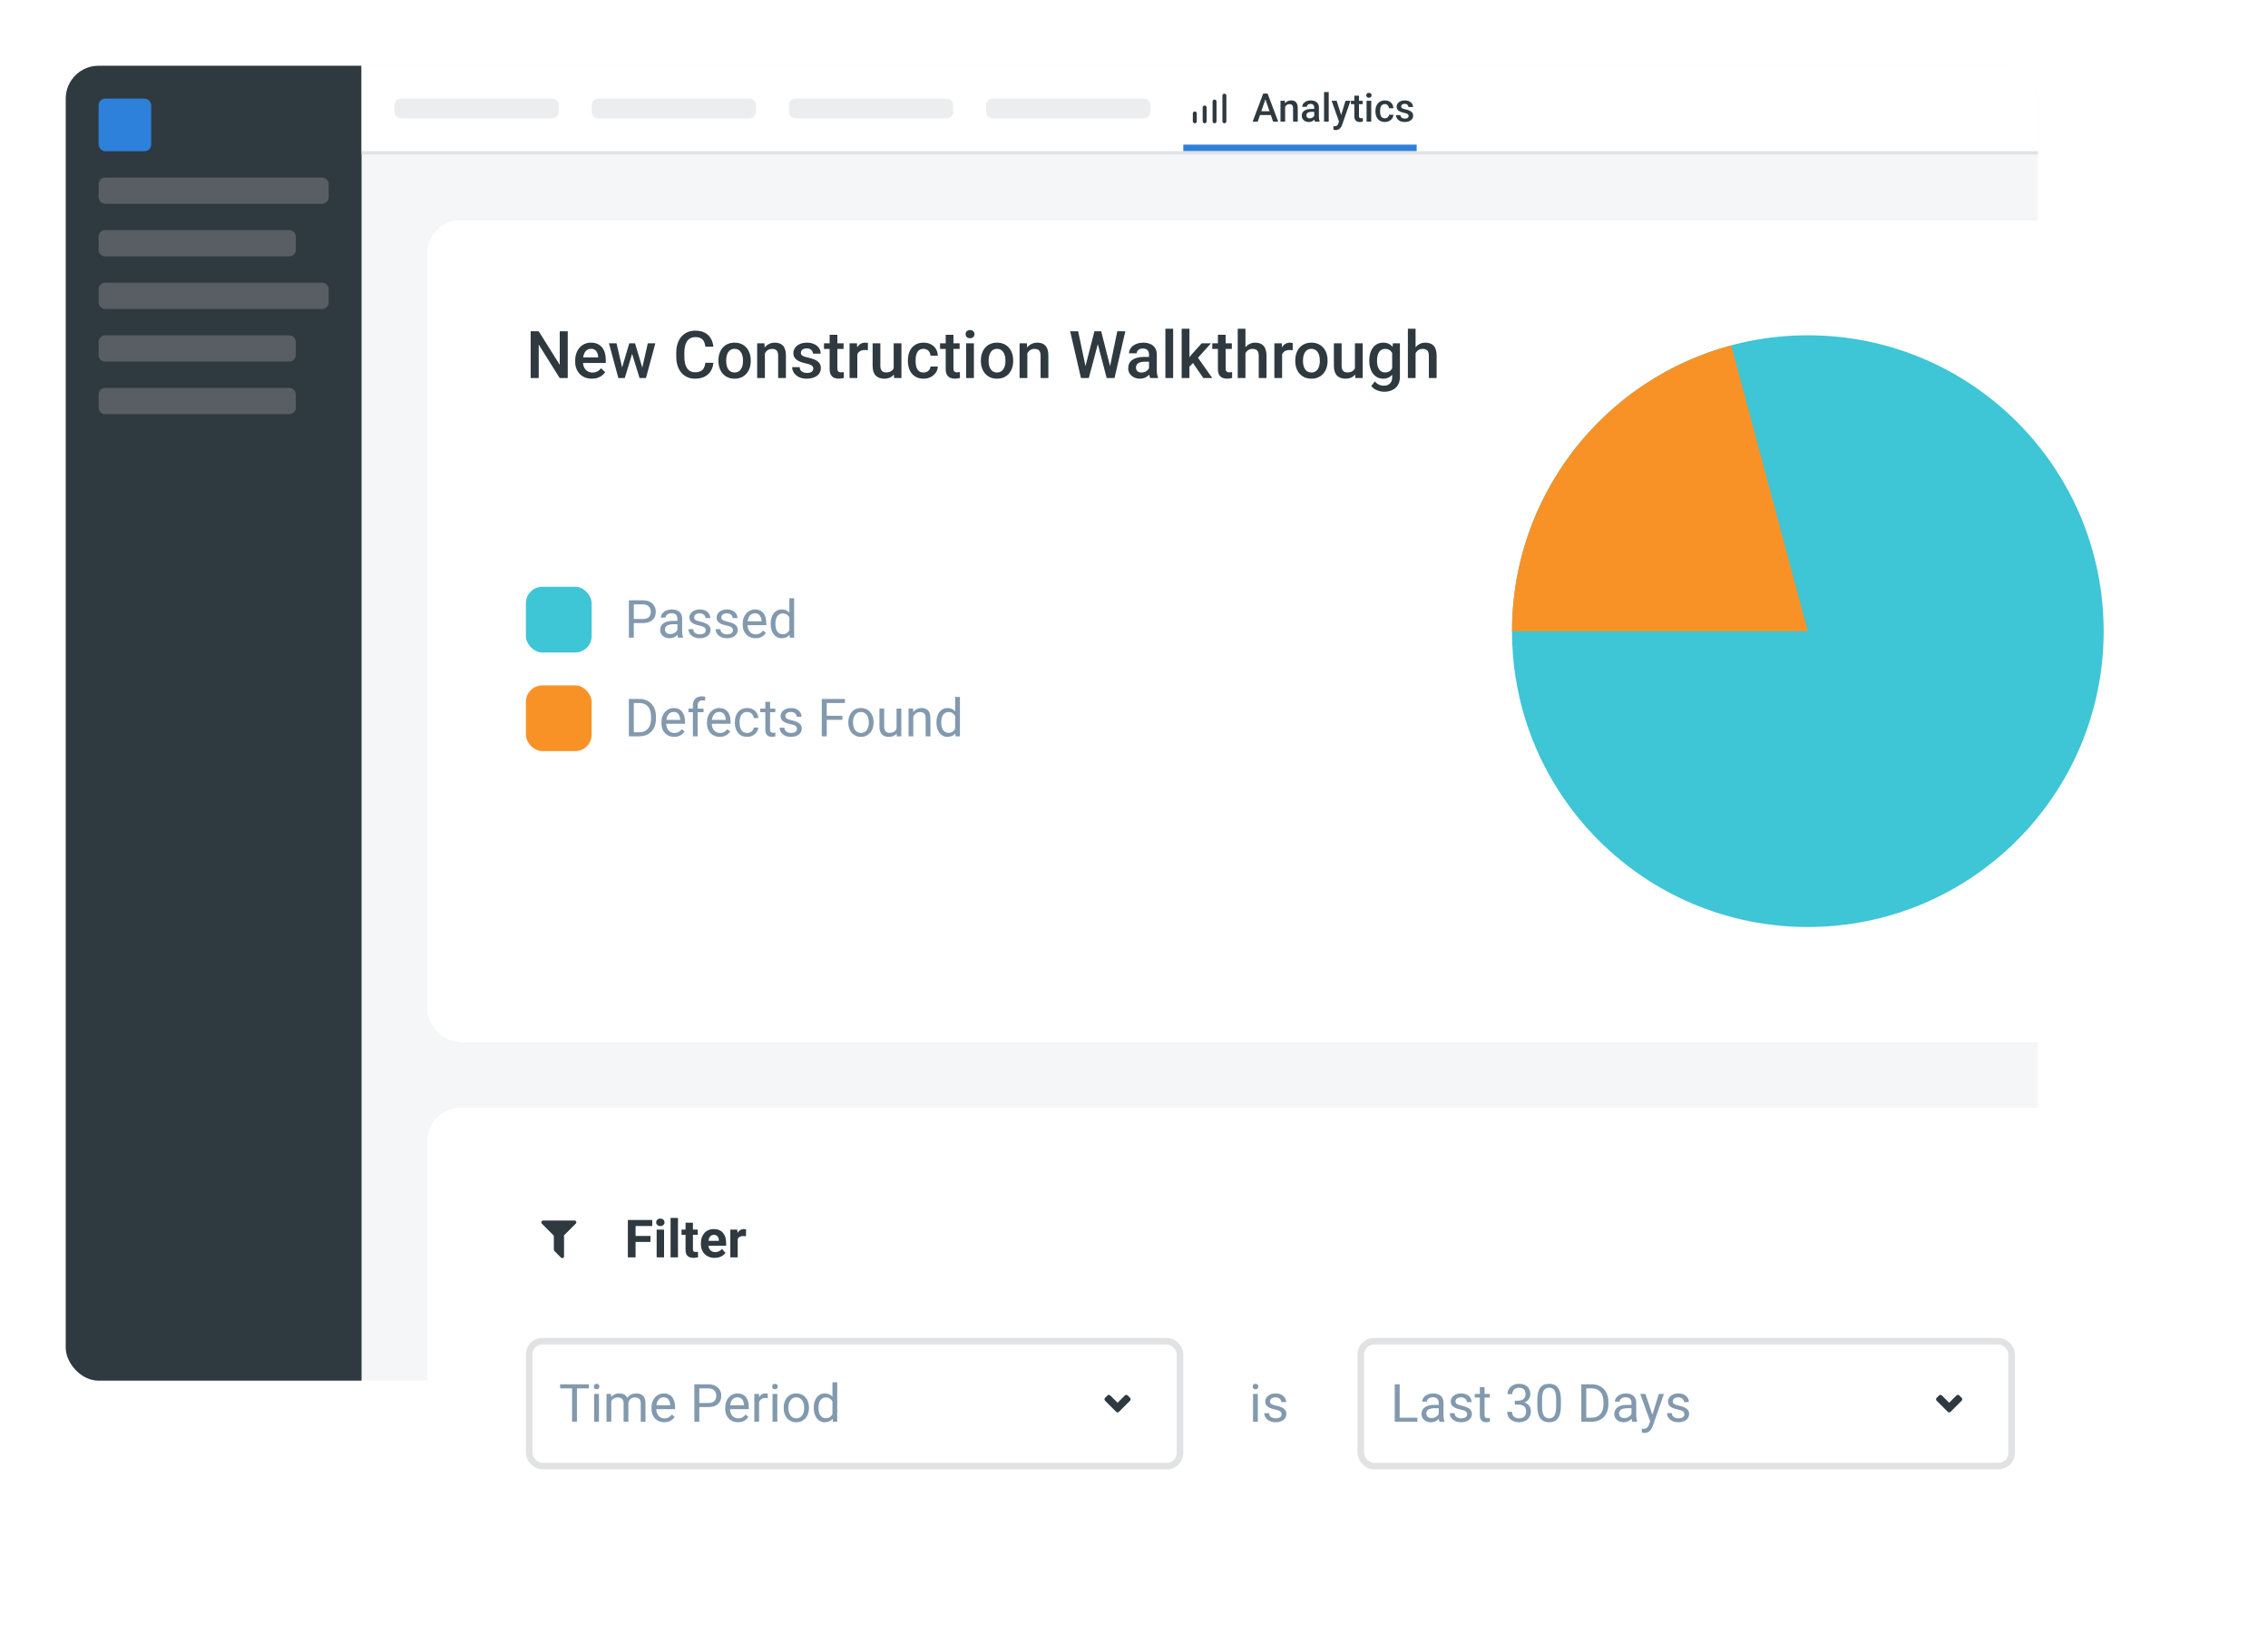
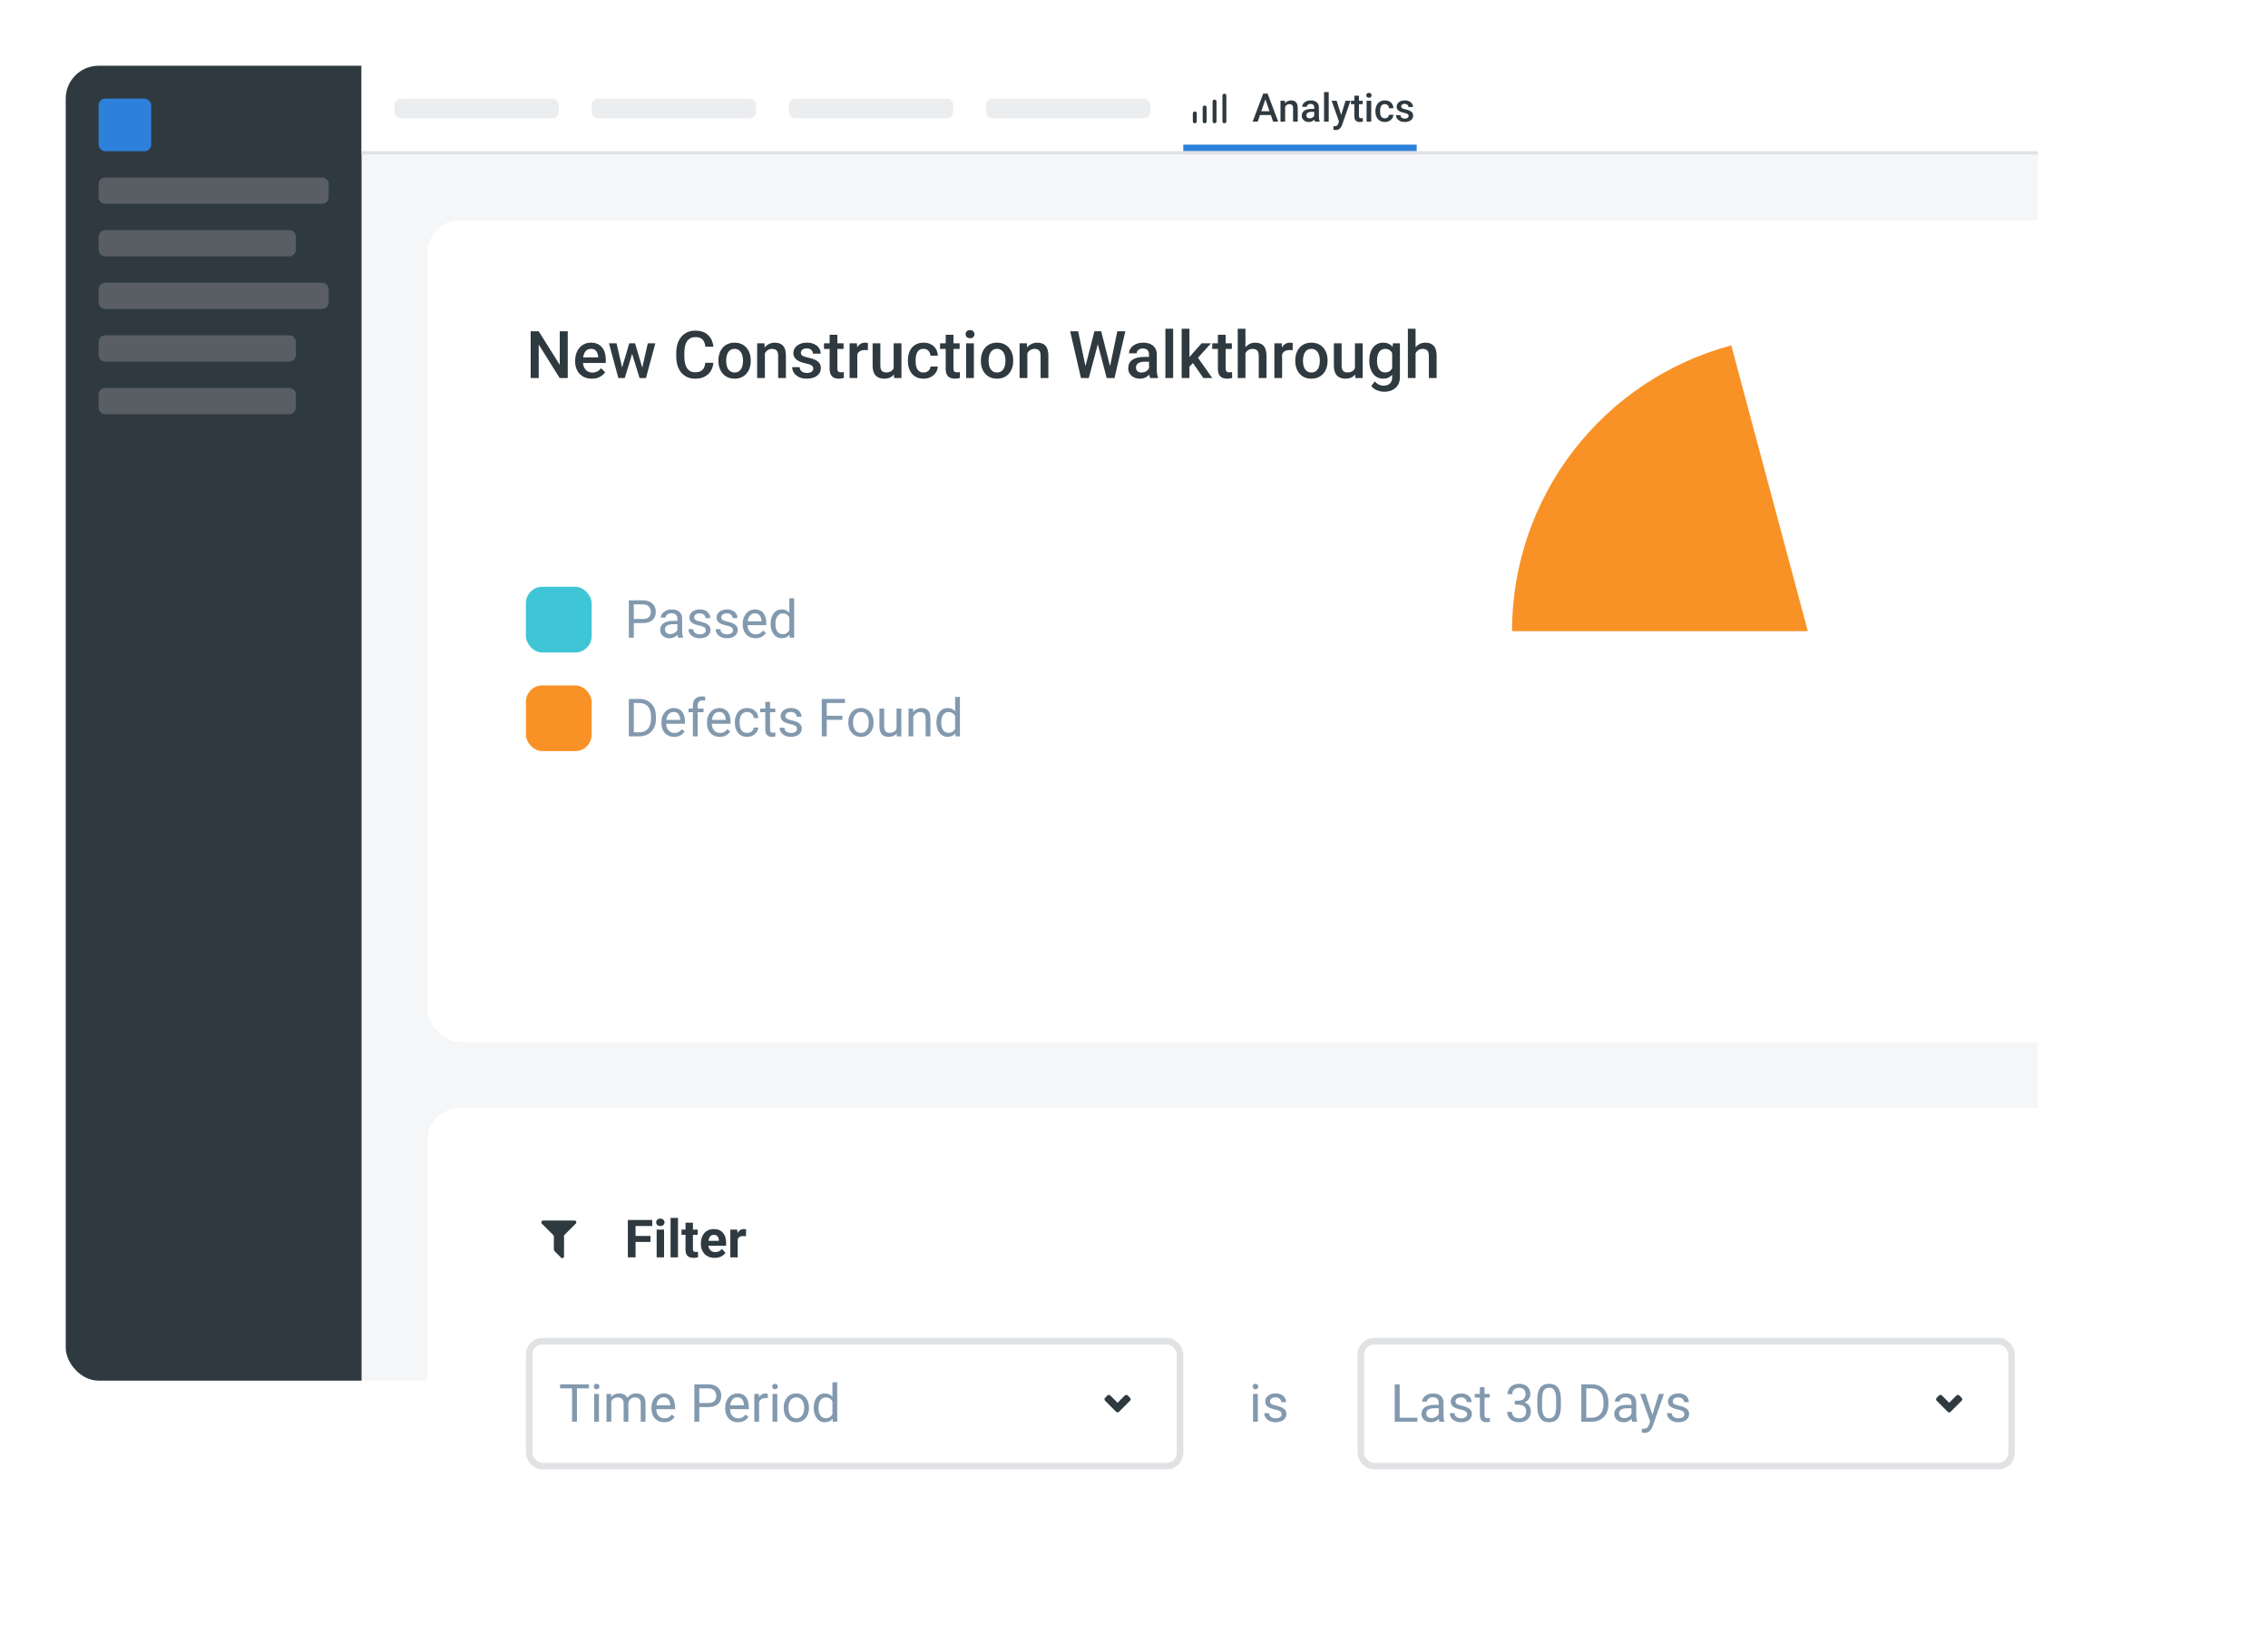
<svg xmlns="http://www.w3.org/2000/svg" width="690" height="497" viewBox="0 0 690 497" fill="none">
  <g filter="url(#filter0_d_18_8998)">
    <g clip-path="url(#clip0_18_8998)">
      <rect x="20" y="15" width="600" height="400" rx="10" fill="#F5F6F7" />
      <rect width="90" height="400" transform="translate(20 15)" fill="#2E3940" />
      <rect x="30" y="25" width="16" height="16" rx="2" fill="#2E81DA" />
      <path d="M30 51C30 49.895 30.895 49 32 49H98C99.105 49 100 49.895 100 51V55C100 56.105 99.105 57 98 57H32C30.895 57 30 56.105 30 55V51Z" fill="#585E63" />
      <path d="M30 67C30 65.895 30.895 65 32 65H88C89.105 65 90 65.895 90 67V71C90 72.105 89.105 73 88 73H32C30.895 73 30 72.105 30 71V67Z" fill="#585E63" />
      <path d="M30 83C30 81.895 30.895 81 32 81H98C99.105 81 100 81.895 100 83V87C100 88.105 99.105 89 98 89H32C30.895 89 30 88.105 30 87V83Z" fill="#585E63" />
      <path d="M30 99C30 97.895 30.895 97 32 97H88C89.105 97 90 97.895 90 99V103C90 104.105 89.105 105 88 105H32C30.895 105 30 104.105 30 103V99Z" fill="#585E63" />
      <path d="M30 115C30 113.895 30.895 113 32 113H88C89.105 113 90 113.895 90 115V119C90 120.105 89.105 121 88 121H32C30.895 121 30 120.105 30 119V115Z" fill="#585E63" />
      <rect width="510" height="26" transform="translate(110 15)" fill="white" />
      <path d="M120 27C120 25.895 120.895 25 122 25H168C169.105 25 170 25.895 170 27V29C170 30.105 169.105 31 168 31H122C120.895 31 120 30.105 120 29V27Z" fill="#EBEDEF" />
      <path d="M180 27C180 25.895 180.895 25 182 25H228C229.105 25 230 25.895 230 27V29C230 30.105 229.105 31 228 31H182C180.895 31 180 30.105 180 29V27Z" fill="#EBEDEF" />
      <path d="M240 27C240 25.895 240.895 25 242 25H288C289.105 25 290 25.895 290 27V29C290 30.105 289.105 31 288 31H242C240.895 31 240 30.105 240 29V27Z" fill="#EBEDEF" />
      <path d="M300 27C300 25.895 300.895 25 302 25H348C349.105 25 350 25.895 350 27V29C350 30.105 349.105 31 348 31H302C300.895 31 300 30.105 300 29V27Z" fill="#EBEDEF" />
      <path d="M363.496 32.504C363.338 32.502 363.186 32.438 363.074 32.326C362.962 32.214 362.898 32.062 362.896 31.904V29.504C362.896 29.345 362.959 29.192 363.072 29.08C363.184 28.967 363.337 28.904 363.496 28.904C363.655 28.904 363.808 28.967 363.92 29.08C364.033 29.192 364.096 29.345 364.096 29.504V31.904C364.096 32.063 364.033 32.216 363.92 32.328C363.808 32.441 363.655 32.504 363.496 32.504Z" fill="#2E3940" />
      <path d="M366.496 32.504C366.338 32.502 366.186 32.438 366.074 32.326C365.962 32.214 365.898 32.062 365.896 31.904V27.696C365.896 27.537 365.959 27.384 366.072 27.272C366.184 27.159 366.337 27.096 366.496 27.096C366.655 27.096 366.808 27.159 366.92 27.272C367.033 27.384 367.096 27.537 367.096 27.696V31.904C367.096 32.063 367.033 32.216 366.92 32.328C366.808 32.441 366.655 32.504 366.496 32.504Z" fill="#2E3940" />
      <path d="M369.504 32.504C369.345 32.504 369.192 32.441 369.08 32.328C368.967 32.216 368.904 32.063 368.904 31.904V25.896C368.904 25.737 368.967 25.584 369.08 25.472C369.192 25.359 369.345 25.296 369.504 25.296C369.663 25.296 369.816 25.359 369.928 25.472C370.041 25.584 370.104 25.737 370.104 25.896V31.904C370.102 32.062 370.038 32.214 369.926 32.326C369.814 32.438 369.663 32.502 369.504 32.504Z" fill="#2E3940" />
      <path d="M372.504 32.504C372.345 32.504 372.192 32.441 372.08 32.328C371.967 32.216 371.904 32.063 371.904 31.904V24.096C371.904 23.937 371.967 23.784 372.08 23.672C372.192 23.559 372.345 23.496 372.504 23.496C372.663 23.496 372.816 23.559 372.928 23.672C373.041 23.784 373.104 23.937 373.104 24.096V31.904C373.102 32.063 373.038 32.214 372.926 32.326C372.814 32.438 372.663 32.502 372.504 32.504Z" fill="#2E3940" />
      <path d="M385.189 24.605L382.641 32H381.1L384.311 23.469H385.295L385.189 24.605ZM387.322 32L384.768 24.605L384.656 23.469H385.646L388.869 32H387.322ZM387.199 28.836V30.002H382.559V28.836H387.199ZM390.979 27.014V32H389.566V25.66H390.896L390.979 27.014ZM390.727 28.596L390.27 28.59C390.273 28.141 390.336 27.729 390.457 27.354C390.582 26.979 390.754 26.656 390.973 26.387C391.195 26.117 391.461 25.91 391.77 25.766C392.078 25.617 392.422 25.543 392.801 25.543C393.105 25.543 393.381 25.586 393.627 25.672C393.877 25.754 394.09 25.889 394.266 26.076C394.445 26.264 394.582 26.508 394.676 26.809C394.77 27.105 394.816 27.471 394.816 27.904V32H393.398V27.898C393.398 27.594 393.354 27.354 393.264 27.178C393.178 26.998 393.051 26.871 392.883 26.797C392.719 26.719 392.514 26.68 392.268 26.68C392.025 26.68 391.809 26.73 391.617 26.832C391.426 26.934 391.264 27.072 391.131 27.248C391.002 27.424 390.902 27.627 390.832 27.857C390.762 28.088 390.727 28.334 390.727 28.596ZM399.832 30.729V27.705C399.832 27.479 399.791 27.283 399.709 27.119C399.627 26.955 399.502 26.828 399.334 26.738C399.17 26.648 398.963 26.604 398.713 26.604C398.482 26.604 398.283 26.643 398.115 26.721C397.947 26.799 397.816 26.904 397.723 27.037C397.629 27.17 397.582 27.32 397.582 27.488H396.176C396.176 27.238 396.236 26.996 396.357 26.762C396.479 26.527 396.654 26.318 396.885 26.135C397.115 25.951 397.391 25.807 397.711 25.701C398.031 25.596 398.391 25.543 398.789 25.543C399.266 25.543 399.688 25.623 400.055 25.783C400.426 25.943 400.717 26.186 400.928 26.51C401.143 26.83 401.25 27.232 401.25 27.717V30.535C401.25 30.824 401.27 31.084 401.309 31.314C401.352 31.541 401.412 31.738 401.49 31.906V32H400.043C399.977 31.848 399.924 31.654 399.885 31.42C399.85 31.182 399.832 30.951 399.832 30.729ZM400.037 28.145L400.049 29.018H399.035C398.773 29.018 398.543 29.043 398.344 29.094C398.145 29.141 397.979 29.211 397.846 29.305C397.713 29.398 397.613 29.512 397.547 29.645C397.48 29.777 397.447 29.928 397.447 30.096C397.447 30.264 397.486 30.418 397.564 30.559C397.643 30.695 397.756 30.803 397.904 30.881C398.057 30.959 398.24 30.998 398.455 30.998C398.744 30.998 398.996 30.939 399.211 30.822C399.43 30.701 399.602 30.555 399.727 30.383C399.852 30.207 399.918 30.041 399.926 29.885L400.383 30.512C400.336 30.672 400.256 30.844 400.143 31.027C400.029 31.211 399.881 31.387 399.697 31.555C399.518 31.719 399.301 31.854 399.047 31.959C398.797 32.065 398.508 32.117 398.18 32.117C397.766 32.117 397.396 32.035 397.072 31.871C396.748 31.703 396.494 31.479 396.311 31.197C396.127 30.912 396.035 30.59 396.035 30.23C396.035 29.895 396.098 29.598 396.223 29.34C396.352 29.078 396.539 28.859 396.785 28.684C397.035 28.508 397.34 28.375 397.699 28.285C398.059 28.191 398.469 28.145 398.93 28.145H400.037ZM404.238 23V32H402.82V23H404.238ZM407.625 31.309L409.348 25.66H410.859L408.316 32.967C408.258 33.123 408.182 33.293 408.088 33.477C407.994 33.66 407.871 33.834 407.719 33.998C407.57 34.166 407.385 34.301 407.162 34.402C406.939 34.508 406.67 34.56 406.354 34.56C406.229 34.56 406.107 34.549 405.99 34.525C405.877 34.506 405.77 34.484 405.668 34.461L405.662 33.383C405.701 33.387 405.748 33.391 405.803 33.395C405.861 33.398 405.908 33.4 405.943 33.4C406.178 33.4 406.373 33.371 406.529 33.312C406.686 33.258 406.812 33.168 406.91 33.043C407.012 32.918 407.098 32.75 407.168 32.539L407.625 31.309ZM406.652 25.66L408.158 30.406L408.41 31.895L407.432 32.147L405.129 25.66H406.652ZM414.574 25.66V26.691H411V25.66H414.574ZM412.031 24.107H413.443V30.248C413.443 30.443 413.471 30.594 413.525 30.699C413.584 30.801 413.664 30.869 413.766 30.904C413.867 30.939 413.986 30.957 414.123 30.957C414.221 30.957 414.314 30.951 414.404 30.939C414.494 30.928 414.566 30.916 414.621 30.904L414.627 31.982C414.51 32.018 414.373 32.049 414.217 32.076C414.064 32.103 413.889 32.117 413.689 32.117C413.365 32.117 413.078 32.06 412.828 31.947C412.578 31.83 412.383 31.641 412.242 31.379C412.102 31.117 412.031 30.77 412.031 30.336V24.107ZM417.176 25.66V32H415.758V25.66H417.176ZM415.664 23.996C415.664 23.781 415.734 23.604 415.875 23.463C416.02 23.318 416.219 23.246 416.473 23.246C416.723 23.246 416.92 23.318 417.064 23.463C417.209 23.604 417.281 23.781 417.281 23.996C417.281 24.207 417.209 24.383 417.064 24.523C416.92 24.664 416.723 24.734 416.473 24.734C416.219 24.734 416.02 24.664 415.875 24.523C415.734 24.383 415.664 24.207 415.664 23.996ZM421.312 30.992C421.543 30.992 421.75 30.947 421.934 30.857C422.121 30.764 422.271 30.635 422.385 30.471C422.502 30.307 422.566 30.117 422.578 29.902H423.908C423.9 30.312 423.779 30.686 423.545 31.021C423.311 31.357 423 31.625 422.613 31.824C422.227 32.02 421.799 32.117 421.33 32.117C420.846 32.117 420.424 32.035 420.064 31.871C419.705 31.703 419.406 31.473 419.168 31.18C418.93 30.887 418.75 30.549 418.629 30.166C418.512 29.783 418.453 29.373 418.453 28.936V28.73C418.453 28.293 418.512 27.883 418.629 27.5C418.75 27.113 418.93 26.773 419.168 26.48C419.406 26.188 419.705 25.959 420.064 25.795C420.424 25.627 420.844 25.543 421.324 25.543C421.832 25.543 422.277 25.645 422.66 25.848C423.043 26.047 423.344 26.326 423.562 26.686C423.785 27.041 423.9 27.455 423.908 27.928H422.578C422.566 27.693 422.508 27.482 422.402 27.295C422.301 27.104 422.156 26.951 421.969 26.838C421.785 26.725 421.564 26.668 421.307 26.668C421.021 26.668 420.785 26.727 420.598 26.844C420.41 26.957 420.264 27.113 420.158 27.312C420.053 27.508 419.977 27.729 419.93 27.975C419.887 28.217 419.865 28.469 419.865 28.73V28.936C419.865 29.197 419.887 29.451 419.93 29.697C419.973 29.943 420.047 30.164 420.152 30.359C420.262 30.551 420.41 30.705 420.598 30.822C420.785 30.936 421.023 30.992 421.312 30.992ZM428.549 30.283C428.549 30.143 428.514 30.016 428.443 29.902C428.373 29.785 428.238 29.68 428.039 29.586C427.844 29.492 427.555 29.406 427.172 29.328C426.836 29.254 426.527 29.166 426.246 29.064C425.969 28.959 425.73 28.832 425.531 28.684C425.332 28.535 425.178 28.359 425.068 28.156C424.959 27.953 424.904 27.719 424.904 27.453C424.904 27.195 424.961 26.951 425.074 26.721C425.188 26.49 425.35 26.287 425.561 26.111C425.771 25.936 426.027 25.797 426.328 25.695C426.633 25.594 426.973 25.543 427.348 25.543C427.879 25.543 428.334 25.633 428.713 25.812C429.096 25.988 429.389 26.229 429.592 26.533C429.795 26.834 429.896 27.174 429.896 27.553H428.484C428.484 27.385 428.441 27.229 428.355 27.084C428.273 26.936 428.148 26.816 427.98 26.727C427.812 26.633 427.602 26.586 427.348 26.586C427.105 26.586 426.904 26.625 426.744 26.703C426.588 26.777 426.471 26.875 426.393 26.996C426.318 27.117 426.281 27.25 426.281 27.395C426.281 27.5 426.301 27.596 426.34 27.682C426.383 27.764 426.453 27.84 426.551 27.91C426.648 27.977 426.781 28.039 426.949 28.098C427.121 28.156 427.336 28.213 427.594 28.268C428.078 28.369 428.494 28.5 428.842 28.66C429.193 28.816 429.463 29.02 429.65 29.27C429.838 29.516 429.932 29.828 429.932 30.207C429.932 30.488 429.871 30.746 429.75 30.98C429.633 31.211 429.461 31.412 429.234 31.584C429.008 31.752 428.736 31.883 428.42 31.977C428.107 32.07 427.756 32.117 427.365 32.117C426.791 32.117 426.305 32.016 425.906 31.812C425.508 31.605 425.205 31.342 424.998 31.021C424.795 30.697 424.693 30.361 424.693 30.014H426.059C426.074 30.275 426.146 30.484 426.275 30.641C426.408 30.793 426.572 30.904 426.768 30.975C426.967 31.041 427.172 31.074 427.383 31.074C427.637 31.074 427.85 31.041 428.021 30.975C428.193 30.904 428.324 30.811 428.414 30.693C428.504 30.572 428.549 30.436 428.549 30.283Z" fill="#2E3940" />
      <path d="M360 39H431V41H360V39Z" fill="#2E81DA" />
      <rect width="510" height="1" transform="matrix(-1 0 0 1 620 41)" fill="#E0E2E4" />
    </g>
  </g>
  <g filter="url(#filter1_d_18_8998)">
    <rect x="130" y="62" width="540" height="250" rx="10" fill="white" shape-rendering="crispEdges" />
    <path d="M172.725 95.781V110H170.273L163.896 99.814V110H161.445V95.781H163.896L170.293 105.986V95.781H172.725ZM180.068 110.195C179.287 110.195 178.581 110.068 177.949 109.814C177.324 109.554 176.79 109.193 176.348 108.73C175.911 108.268 175.576 107.725 175.342 107.1C175.107 106.475 174.99 105.801 174.99 105.078V104.688C174.99 103.861 175.111 103.112 175.352 102.441C175.592 101.771 175.928 101.198 176.357 100.723C176.787 100.241 177.295 99.873 177.881 99.619C178.467 99.365 179.102 99.238 179.785 99.238C180.54 99.238 181.201 99.365 181.768 99.619C182.334 99.873 182.803 100.231 183.174 100.693C183.551 101.149 183.831 101.693 184.014 102.324C184.202 102.956 184.297 103.652 184.297 104.414V105.42H176.133V103.73H181.973V103.545C181.96 103.122 181.875 102.725 181.719 102.354C181.569 101.982 181.338 101.683 181.025 101.455C180.713 101.227 180.296 101.113 179.775 101.113C179.385 101.113 179.036 101.198 178.73 101.367C178.431 101.53 178.18 101.768 177.979 102.08C177.777 102.393 177.62 102.77 177.51 103.213C177.406 103.649 177.354 104.141 177.354 104.688V105.078C177.354 105.54 177.415 105.97 177.539 106.367C177.669 106.758 177.858 107.1 178.105 107.393C178.353 107.686 178.652 107.917 179.004 108.086C179.355 108.249 179.756 108.33 180.205 108.33C180.771 108.33 181.276 108.216 181.719 107.988C182.161 107.76 182.546 107.438 182.871 107.021L184.111 108.223C183.883 108.555 183.587 108.874 183.223 109.18C182.858 109.479 182.412 109.723 181.885 109.912C181.364 110.101 180.758 110.195 180.068 110.195ZM189.004 107.656L191.445 99.434H192.949L192.539 101.895L190.078 110H188.73L189.004 107.656ZM187.568 99.434L189.473 107.695L189.629 110H188.125L185.264 99.434H187.568ZM195.234 107.598L197.08 99.434H199.375L196.523 110H195.02L195.234 107.598ZM193.203 99.434L195.615 107.559L195.918 110H194.57L192.08 101.885L191.67 99.434H193.203ZM214.59 105.371H217.031C216.953 106.302 216.693 107.132 216.25 107.861C215.807 108.584 215.186 109.154 214.385 109.57C213.584 109.987 212.611 110.195 211.465 110.195C210.586 110.195 209.795 110.039 209.092 109.727C208.389 109.408 207.786 108.958 207.285 108.379C206.784 107.793 206.4 107.087 206.133 106.26C205.872 105.433 205.742 104.508 205.742 103.486V102.305C205.742 101.283 205.876 100.358 206.143 99.531C206.416 98.704 206.807 97.998 207.314 97.412C207.822 96.82 208.431 96.367 209.141 96.055C209.857 95.742 210.661 95.586 211.553 95.586C212.686 95.586 213.643 95.794 214.424 96.211C215.205 96.628 215.811 97.204 216.24 97.939C216.676 98.675 216.943 99.518 217.041 100.469H214.6C214.535 99.857 214.391 99.333 214.17 98.897C213.955 98.46 213.636 98.128 213.213 97.9C212.79 97.666 212.236 97.549 211.553 97.549C210.993 97.549 210.505 97.653 210.088 97.861C209.671 98.07 209.323 98.376 209.043 98.779C208.763 99.183 208.551 99.681 208.408 100.273C208.271 100.859 208.203 101.53 208.203 102.285V103.486C208.203 104.202 208.265 104.854 208.389 105.439C208.519 106.019 208.714 106.517 208.975 106.934C209.242 107.35 209.58 107.673 209.99 107.9C210.4 108.128 210.892 108.242 211.465 108.242C212.161 108.242 212.725 108.132 213.154 107.91C213.59 107.689 213.919 107.367 214.141 106.943C214.368 106.514 214.518 105.99 214.59 105.371ZM218.574 104.834V104.609C218.574 103.848 218.685 103.141 218.906 102.49C219.128 101.833 219.447 101.263 219.863 100.781C220.286 100.293 220.801 99.915 221.406 99.648C222.018 99.375 222.708 99.238 223.477 99.238C224.251 99.238 224.941 99.375 225.547 99.648C226.159 99.915 226.676 100.293 227.1 100.781C227.523 101.263 227.845 101.833 228.066 102.49C228.288 103.141 228.398 103.848 228.398 104.609V104.834C228.398 105.596 228.288 106.302 228.066 106.953C227.845 107.604 227.523 108.174 227.1 108.662C226.676 109.144 226.162 109.521 225.557 109.795C224.951 110.062 224.264 110.195 223.496 110.195C222.721 110.195 222.028 110.062 221.416 109.795C220.811 109.521 220.296 109.144 219.873 108.662C219.45 108.174 219.128 107.604 218.906 106.953C218.685 106.302 218.574 105.596 218.574 104.834ZM220.928 104.609V104.834C220.928 105.309 220.977 105.758 221.074 106.182C221.172 106.605 221.325 106.976 221.533 107.295C221.742 107.614 222.008 107.865 222.334 108.047C222.66 108.229 223.047 108.32 223.496 108.32C223.932 108.32 224.31 108.229 224.629 108.047C224.954 107.865 225.221 107.614 225.43 107.295C225.638 106.976 225.791 106.605 225.889 106.182C225.993 105.758 226.045 105.309 226.045 104.834V104.609C226.045 104.141 225.993 103.698 225.889 103.281C225.791 102.858 225.635 102.484 225.42 102.158C225.212 101.833 224.945 101.579 224.619 101.396C224.3 101.208 223.919 101.113 223.477 101.113C223.034 101.113 222.65 101.208 222.324 101.396C222.005 101.579 221.742 101.833 221.533 102.158C221.325 102.484 221.172 102.858 221.074 103.281C220.977 103.698 220.928 104.141 220.928 104.609ZM232.705 101.689V110H230.352V99.434H232.568L232.705 101.689ZM232.285 104.326L231.523 104.316C231.53 103.568 231.634 102.881 231.836 102.256C232.044 101.631 232.331 101.094 232.695 100.645C233.066 100.195 233.509 99.85 234.023 99.609C234.538 99.362 235.111 99.238 235.742 99.238C236.25 99.238 236.709 99.31 237.119 99.453C237.536 99.59 237.891 99.814 238.184 100.127C238.483 100.439 238.711 100.846 238.867 101.348C239.023 101.842 239.102 102.451 239.102 103.174V110H236.738V103.164C236.738 102.656 236.663 102.256 236.514 101.963C236.37 101.663 236.159 101.452 235.879 101.328C235.605 101.198 235.264 101.133 234.854 101.133C234.45 101.133 234.089 101.217 233.77 101.387C233.451 101.556 233.18 101.787 232.959 102.08C232.744 102.373 232.578 102.712 232.461 103.096C232.344 103.48 232.285 103.89 232.285 104.326ZM247.432 107.139C247.432 106.904 247.373 106.693 247.256 106.504C247.139 106.309 246.914 106.133 246.582 105.977C246.257 105.82 245.775 105.677 245.137 105.547C244.577 105.423 244.062 105.277 243.594 105.107C243.132 104.932 242.734 104.72 242.402 104.473C242.07 104.225 241.813 103.932 241.631 103.594C241.449 103.255 241.357 102.865 241.357 102.422C241.357 101.992 241.452 101.585 241.641 101.201C241.829 100.817 242.1 100.479 242.451 100.186C242.803 99.893 243.229 99.662 243.73 99.492C244.238 99.323 244.805 99.238 245.43 99.238C246.315 99.238 247.074 99.388 247.705 99.688C248.343 99.981 248.831 100.381 249.17 100.889C249.508 101.39 249.678 101.956 249.678 102.588H247.324C247.324 102.308 247.253 102.048 247.109 101.807C246.973 101.559 246.764 101.361 246.484 101.211C246.204 101.055 245.853 100.977 245.43 100.977C245.026 100.977 244.691 101.042 244.424 101.172C244.163 101.296 243.968 101.458 243.838 101.66C243.714 101.862 243.652 102.083 243.652 102.324C243.652 102.5 243.685 102.66 243.75 102.803C243.822 102.939 243.939 103.066 244.102 103.184C244.264 103.294 244.486 103.398 244.766 103.496C245.052 103.594 245.41 103.688 245.84 103.779C246.647 103.949 247.34 104.167 247.92 104.434C248.506 104.694 248.955 105.033 249.268 105.449C249.58 105.859 249.736 106.38 249.736 107.012C249.736 107.48 249.635 107.91 249.434 108.301C249.238 108.685 248.952 109.02 248.574 109.307C248.197 109.587 247.744 109.805 247.217 109.961C246.696 110.117 246.11 110.195 245.459 110.195C244.502 110.195 243.691 110.026 243.027 109.688C242.363 109.342 241.859 108.903 241.514 108.369C241.175 107.829 241.006 107.269 241.006 106.689H243.281C243.307 107.126 243.428 107.474 243.643 107.734C243.864 107.988 244.137 108.174 244.463 108.291C244.795 108.402 245.137 108.457 245.488 108.457C245.911 108.457 246.266 108.402 246.553 108.291C246.839 108.174 247.057 108.018 247.207 107.822C247.357 107.62 247.432 107.393 247.432 107.139ZM256.641 99.434V101.152H250.684V99.434H256.641ZM252.402 96.846H254.756V107.08C254.756 107.406 254.801 107.656 254.893 107.832C254.99 108.001 255.124 108.115 255.293 108.174C255.462 108.232 255.661 108.262 255.889 108.262C256.051 108.262 256.208 108.252 256.357 108.232C256.507 108.213 256.628 108.193 256.719 108.174L256.729 109.971C256.533 110.029 256.305 110.081 256.045 110.127C255.791 110.173 255.498 110.195 255.166 110.195C254.626 110.195 254.147 110.101 253.73 109.912C253.314 109.717 252.988 109.401 252.754 108.965C252.52 108.529 252.402 107.949 252.402 107.227V96.846ZM260.82 101.445V110H258.467V99.434H260.713L260.82 101.445ZM264.053 99.365L264.033 101.553C263.89 101.527 263.734 101.507 263.564 101.494C263.402 101.481 263.239 101.475 263.076 101.475C262.673 101.475 262.318 101.533 262.012 101.65C261.706 101.761 261.449 101.924 261.24 102.139C261.038 102.347 260.882 102.601 260.771 102.9C260.661 103.2 260.596 103.535 260.576 103.906L260.039 103.945C260.039 103.281 260.104 102.666 260.234 102.1C260.365 101.533 260.56 101.035 260.82 100.605C261.087 100.176 261.419 99.841 261.816 99.6C262.22 99.359 262.686 99.238 263.213 99.238C263.356 99.238 263.509 99.251 263.672 99.277C263.841 99.303 263.968 99.333 264.053 99.365ZM271.885 107.51V99.434H274.248V110H272.021L271.885 107.51ZM272.217 105.312L273.008 105.293C273.008 106.003 272.93 106.657 272.773 107.256C272.617 107.848 272.376 108.366 272.051 108.809C271.725 109.245 271.309 109.587 270.801 109.834C270.293 110.075 269.684 110.195 268.975 110.195C268.46 110.195 267.988 110.12 267.559 109.971C267.129 109.821 266.758 109.59 266.445 109.277C266.139 108.965 265.902 108.558 265.732 108.057C265.563 107.555 265.479 106.956 265.479 106.26V99.434H267.832V106.279C267.832 106.663 267.878 106.986 267.969 107.246C268.06 107.5 268.184 107.705 268.34 107.861C268.496 108.018 268.678 108.128 268.887 108.193C269.095 108.258 269.316 108.291 269.551 108.291C270.221 108.291 270.749 108.161 271.133 107.9C271.523 107.633 271.8 107.275 271.963 106.826C272.132 106.377 272.217 105.872 272.217 105.312ZM280.977 108.32C281.361 108.32 281.706 108.245 282.012 108.096C282.324 107.939 282.575 107.725 282.764 107.451C282.959 107.178 283.066 106.862 283.086 106.504H285.303C285.29 107.188 285.088 107.809 284.697 108.369C284.307 108.929 283.789 109.375 283.145 109.707C282.5 110.033 281.787 110.195 281.006 110.195C280.199 110.195 279.495 110.059 278.896 109.785C278.298 109.505 277.799 109.121 277.402 108.633C277.005 108.145 276.706 107.581 276.504 106.943C276.309 106.305 276.211 105.622 276.211 104.893V104.551C276.211 103.822 276.309 103.138 276.504 102.5C276.706 101.855 277.005 101.289 277.402 100.801C277.799 100.312 278.298 99.932 278.896 99.658C279.495 99.378 280.195 99.238 280.996 99.238C281.842 99.238 282.585 99.408 283.223 99.746C283.861 100.078 284.362 100.544 284.727 101.143C285.098 101.735 285.29 102.425 285.303 103.213H283.086C283.066 102.822 282.969 102.471 282.793 102.158C282.624 101.839 282.383 101.585 282.07 101.396C281.764 101.208 281.396 101.113 280.967 101.113C280.492 101.113 280.098 101.211 279.785 101.406C279.473 101.595 279.229 101.855 279.053 102.188C278.877 102.513 278.75 102.881 278.672 103.291C278.6 103.695 278.564 104.115 278.564 104.551V104.893C278.564 105.329 278.6 105.752 278.672 106.162C278.743 106.572 278.867 106.94 279.043 107.266C279.225 107.585 279.473 107.842 279.785 108.037C280.098 108.226 280.495 108.32 280.977 108.32ZM291.953 99.434V101.152H285.996V99.434H291.953ZM287.715 96.846H290.068V107.08C290.068 107.406 290.114 107.656 290.205 107.832C290.303 108.001 290.436 108.115 290.605 108.174C290.775 108.232 290.973 108.262 291.201 108.262C291.364 108.262 291.52 108.252 291.67 108.232C291.82 108.213 291.94 108.193 292.031 108.174L292.041 109.971C291.846 110.029 291.618 110.081 291.357 110.127C291.104 110.173 290.811 110.195 290.479 110.195C289.938 110.195 289.46 110.101 289.043 109.912C288.626 109.717 288.301 109.401 288.066 108.965C287.832 108.529 287.715 107.949 287.715 107.227V96.846ZM296.289 99.434V110H293.926V99.434H296.289ZM293.77 96.66C293.77 96.302 293.887 96.006 294.121 95.772C294.362 95.531 294.694 95.41 295.117 95.41C295.534 95.41 295.863 95.531 296.104 95.772C296.344 96.006 296.465 96.302 296.465 96.66C296.465 97.012 296.344 97.305 296.104 97.539C295.863 97.773 295.534 97.891 295.117 97.891C294.694 97.891 294.362 97.773 294.121 97.539C293.887 97.305 293.77 97.012 293.77 96.66ZM298.418 104.834V104.609C298.418 103.848 298.529 103.141 298.75 102.49C298.971 101.833 299.29 101.263 299.707 100.781C300.13 100.293 300.645 99.915 301.25 99.648C301.862 99.375 302.552 99.238 303.32 99.238C304.095 99.238 304.785 99.375 305.391 99.648C306.003 99.915 306.52 100.293 306.943 100.781C307.367 101.263 307.689 101.833 307.91 102.49C308.132 103.141 308.242 103.848 308.242 104.609V104.834C308.242 105.596 308.132 106.302 307.91 106.953C307.689 107.604 307.367 108.174 306.943 108.662C306.52 109.144 306.006 109.521 305.4 109.795C304.795 110.062 304.108 110.195 303.34 110.195C302.565 110.195 301.872 110.062 301.26 109.795C300.654 109.521 300.14 109.144 299.717 108.662C299.294 108.174 298.971 107.604 298.75 106.953C298.529 106.302 298.418 105.596 298.418 104.834ZM300.771 104.609V104.834C300.771 105.309 300.82 105.758 300.918 106.182C301.016 106.605 301.169 106.976 301.377 107.295C301.585 107.614 301.852 107.865 302.178 108.047C302.503 108.229 302.891 108.32 303.34 108.32C303.776 108.32 304.154 108.229 304.473 108.047C304.798 107.865 305.065 107.614 305.273 107.295C305.482 106.976 305.635 106.605 305.732 106.182C305.837 105.758 305.889 105.309 305.889 104.834V104.609C305.889 104.141 305.837 103.698 305.732 103.281C305.635 102.858 305.479 102.484 305.264 102.158C305.055 101.833 304.788 101.579 304.463 101.396C304.144 101.208 303.763 101.113 303.32 101.113C302.878 101.113 302.493 101.208 302.168 101.396C301.849 101.579 301.585 101.833 301.377 102.158C301.169 102.484 301.016 102.858 300.918 103.281C300.82 103.698 300.771 104.141 300.771 104.609ZM312.549 101.689V110H310.195V99.434H312.412L312.549 101.689ZM312.129 104.326L311.367 104.316C311.374 103.568 311.478 102.881 311.68 102.256C311.888 101.631 312.174 101.094 312.539 100.645C312.91 100.195 313.353 99.85 313.867 99.609C314.382 99.362 314.954 99.238 315.586 99.238C316.094 99.238 316.553 99.31 316.963 99.453C317.38 99.59 317.734 99.814 318.027 100.127C318.327 100.439 318.555 100.846 318.711 101.348C318.867 101.842 318.945 102.451 318.945 103.174V110H316.582V103.164C316.582 102.656 316.507 102.256 316.357 101.963C316.214 101.663 316.003 101.452 315.723 101.328C315.449 101.198 315.107 101.133 314.697 101.133C314.294 101.133 313.932 101.217 313.613 101.387C313.294 101.556 313.024 101.787 312.803 102.08C312.588 102.373 312.422 102.712 312.305 103.096C312.188 103.48 312.129 103.89 312.129 104.326ZM330.127 106.807L332.959 95.781H334.443L334.277 98.623L331.25 110H329.707L330.127 106.807ZM328.008 95.781L330.303 106.719L330.508 110H328.867L325.576 95.781H328.008ZM337.656 106.689L339.922 95.781H342.363L339.072 110H337.432L337.656 106.689ZM335.02 95.781L337.822 106.836L338.232 110H336.689L333.711 98.623L333.555 95.781H335.02ZM349.57 107.881V102.842C349.57 102.464 349.502 102.139 349.365 101.865C349.229 101.592 349.02 101.38 348.74 101.23C348.467 101.081 348.122 101.006 347.705 101.006C347.321 101.006 346.989 101.071 346.709 101.201C346.429 101.331 346.211 101.507 346.055 101.729C345.898 101.95 345.82 102.201 345.82 102.48H343.477C343.477 102.064 343.577 101.66 343.779 101.27C343.981 100.879 344.274 100.531 344.658 100.225C345.042 99.919 345.501 99.678 346.035 99.502C346.569 99.326 347.168 99.238 347.832 99.238C348.626 99.238 349.329 99.372 349.941 99.639C350.56 99.906 351.045 100.309 351.396 100.85C351.755 101.383 351.934 102.054 351.934 102.861V107.559C351.934 108.04 351.966 108.473 352.031 108.857C352.103 109.235 352.204 109.564 352.334 109.844V110H349.922C349.811 109.746 349.723 109.424 349.658 109.033C349.6 108.636 349.57 108.252 349.57 107.881ZM349.912 103.574L349.932 105.029H348.242C347.806 105.029 347.422 105.072 347.09 105.156C346.758 105.234 346.481 105.352 346.26 105.508C346.038 105.664 345.872 105.853 345.762 106.074C345.651 106.296 345.596 106.546 345.596 106.826C345.596 107.106 345.661 107.363 345.791 107.598C345.921 107.826 346.11 108.005 346.357 108.135C346.611 108.265 346.917 108.33 347.275 108.33C347.757 108.33 348.177 108.232 348.535 108.037C348.9 107.835 349.186 107.591 349.395 107.305C349.603 107.012 349.714 106.735 349.727 106.475L350.488 107.52C350.41 107.786 350.277 108.073 350.088 108.379C349.899 108.685 349.652 108.978 349.346 109.258C349.046 109.531 348.685 109.756 348.262 109.932C347.845 110.107 347.363 110.195 346.816 110.195C346.126 110.195 345.511 110.059 344.971 109.785C344.43 109.505 344.007 109.131 343.701 108.662C343.395 108.187 343.242 107.65 343.242 107.051C343.242 106.491 343.346 105.996 343.555 105.566C343.77 105.13 344.082 104.766 344.492 104.473C344.909 104.18 345.417 103.958 346.016 103.809C346.615 103.652 347.298 103.574 348.066 103.574H349.912ZM356.914 95V110H354.551V95H356.914ZM361.865 95V110H359.502V95H361.865ZM368.428 99.434L363.828 104.531L361.309 107.109L360.693 105.117L362.598 102.764L365.586 99.434H368.428ZM366.094 110L362.666 105.039L364.15 103.389L368.818 110H366.094ZM374.766 99.434V101.152H368.809V99.434H374.766ZM370.527 96.846H372.881V107.08C372.881 107.406 372.926 107.656 373.018 107.832C373.115 108.001 373.249 108.115 373.418 108.174C373.587 108.232 373.786 108.262 374.014 108.262C374.176 108.262 374.333 108.252 374.482 108.232C374.632 108.213 374.753 108.193 374.844 108.174L374.854 109.971C374.658 110.029 374.43 110.081 374.17 110.127C373.916 110.173 373.623 110.195 373.291 110.195C372.751 110.195 372.272 110.101 371.855 109.912C371.439 109.717 371.113 109.401 370.879 108.965C370.645 108.529 370.527 107.949 370.527 107.227V96.846ZM378.906 95V110H376.562V95H378.906ZM378.496 104.326L377.734 104.316C377.741 103.587 377.842 102.913 378.037 102.295C378.239 101.676 378.519 101.139 378.877 100.684C379.242 100.221 379.678 99.867 380.186 99.619C380.693 99.365 381.257 99.238 381.875 99.238C382.396 99.238 382.865 99.31 383.281 99.453C383.704 99.596 384.069 99.828 384.375 100.146C384.681 100.459 384.912 100.869 385.068 101.377C385.231 101.878 385.312 102.49 385.312 103.213V110H382.949V103.193C382.949 102.686 382.874 102.282 382.725 101.982C382.581 101.683 382.37 101.468 382.09 101.338C381.81 101.201 381.468 101.133 381.064 101.133C380.641 101.133 380.267 101.217 379.941 101.387C379.622 101.556 379.355 101.787 379.141 102.08C378.926 102.373 378.763 102.712 378.652 103.096C378.548 103.48 378.496 103.89 378.496 104.326ZM390.059 101.445V110H387.705V99.434H389.951L390.059 101.445ZM393.291 99.365L393.271 101.553C393.128 101.527 392.972 101.507 392.803 101.494C392.64 101.481 392.477 101.475 392.314 101.475C391.911 101.475 391.556 101.533 391.25 101.65C390.944 101.761 390.687 101.924 390.479 102.139C390.277 102.347 390.12 102.601 390.01 102.9C389.899 103.2 389.834 103.535 389.814 103.906L389.277 103.945C389.277 103.281 389.342 102.666 389.473 102.1C389.603 101.533 389.798 101.035 390.059 100.605C390.326 100.176 390.658 99.841 391.055 99.6C391.458 99.359 391.924 99.238 392.451 99.238C392.594 99.238 392.747 99.251 392.91 99.277C393.079 99.303 393.206 99.333 393.291 99.365ZM394.062 104.834V104.609C394.062 103.848 394.173 103.141 394.395 102.49C394.616 101.833 394.935 101.263 395.352 100.781C395.775 100.293 396.289 99.915 396.895 99.648C397.507 99.375 398.197 99.238 398.965 99.238C399.74 99.238 400.43 99.375 401.035 99.648C401.647 99.915 402.165 100.293 402.588 100.781C403.011 101.263 403.333 101.833 403.555 102.49C403.776 103.141 403.887 103.848 403.887 104.609V104.834C403.887 105.596 403.776 106.302 403.555 106.953C403.333 107.604 403.011 108.174 402.588 108.662C402.165 109.144 401.65 109.521 401.045 109.795C400.439 110.062 399.753 110.195 398.984 110.195C398.21 110.195 397.516 110.062 396.904 109.795C396.299 109.521 395.785 109.144 395.361 108.662C394.938 108.174 394.616 107.604 394.395 106.953C394.173 106.302 394.062 105.596 394.062 104.834ZM396.416 104.609V104.834C396.416 105.309 396.465 105.758 396.562 106.182C396.66 106.605 396.813 106.976 397.021 107.295C397.23 107.614 397.497 107.865 397.822 108.047C398.148 108.229 398.535 108.32 398.984 108.32C399.421 108.32 399.798 108.229 400.117 108.047C400.443 107.865 400.71 107.614 400.918 107.295C401.126 106.976 401.279 106.605 401.377 106.182C401.481 105.758 401.533 105.309 401.533 104.834V104.609C401.533 104.141 401.481 103.698 401.377 103.281C401.279 102.858 401.123 102.484 400.908 102.158C400.7 101.833 400.433 101.579 400.107 101.396C399.788 101.208 399.408 101.113 398.965 101.113C398.522 101.113 398.138 101.208 397.812 101.396C397.493 101.579 397.23 101.833 397.021 102.158C396.813 102.484 396.66 102.858 396.562 103.281C396.465 103.698 396.416 104.141 396.416 104.609ZM412.217 107.51V99.434H414.58V110H412.354L412.217 107.51ZM412.549 105.312L413.34 105.293C413.34 106.003 413.262 106.657 413.105 107.256C412.949 107.848 412.708 108.366 412.383 108.809C412.057 109.245 411.641 109.587 411.133 109.834C410.625 110.075 410.016 110.195 409.307 110.195C408.792 110.195 408.32 110.12 407.891 109.971C407.461 109.821 407.09 109.59 406.777 109.277C406.471 108.965 406.234 108.558 406.064 108.057C405.895 107.555 405.811 106.956 405.811 106.26V99.434H408.164V106.279C408.164 106.663 408.21 106.986 408.301 107.246C408.392 107.5 408.516 107.705 408.672 107.861C408.828 108.018 409.01 108.128 409.219 108.193C409.427 108.258 409.648 108.291 409.883 108.291C410.553 108.291 411.081 108.161 411.465 107.9C411.855 107.633 412.132 107.275 412.295 106.826C412.464 106.377 412.549 105.872 412.549 105.312ZM423.76 99.434H425.898V109.707C425.898 110.658 425.697 111.465 425.293 112.129C424.889 112.793 424.326 113.298 423.604 113.643C422.881 113.994 422.044 114.17 421.094 114.17C420.69 114.17 420.241 114.111 419.746 113.994C419.258 113.877 418.783 113.688 418.32 113.428C417.865 113.174 417.484 112.839 417.178 112.422L418.281 111.035C418.659 111.484 419.076 111.813 419.531 112.021C419.987 112.23 420.465 112.334 420.967 112.334C421.507 112.334 421.966 112.233 422.344 112.031C422.728 111.836 423.024 111.546 423.232 111.162C423.441 110.778 423.545 110.309 423.545 109.756V101.826L423.76 99.434ZM416.582 104.834V104.629C416.582 103.828 416.68 103.099 416.875 102.441C417.07 101.777 417.35 101.208 417.715 100.732C418.079 100.251 418.522 99.883 419.043 99.629C419.564 99.368 420.153 99.238 420.811 99.238C421.494 99.238 422.077 99.362 422.559 99.609C423.047 99.857 423.454 100.212 423.779 100.674C424.105 101.13 424.359 101.676 424.541 102.314C424.73 102.946 424.87 103.649 424.961 104.424V105.078C424.876 105.833 424.733 106.523 424.531 107.148C424.329 107.773 424.062 108.314 423.73 108.77C423.398 109.225 422.988 109.577 422.5 109.824C422.018 110.072 421.449 110.195 420.791 110.195C420.146 110.195 419.564 110.062 419.043 109.795C418.529 109.528 418.086 109.154 417.715 108.672C417.35 108.19 417.07 107.624 416.875 106.973C416.68 106.315 416.582 105.602 416.582 104.834ZM418.936 104.629V104.834C418.936 105.316 418.981 105.765 419.072 106.182C419.17 106.598 419.316 106.966 419.512 107.285C419.714 107.598 419.967 107.845 420.273 108.027C420.586 108.203 420.954 108.291 421.377 108.291C421.93 108.291 422.383 108.174 422.734 107.939C423.092 107.705 423.366 107.389 423.555 106.992C423.75 106.589 423.887 106.139 423.965 105.645V103.877C423.926 103.493 423.844 103.135 423.721 102.803C423.604 102.471 423.444 102.181 423.242 101.934C423.04 101.68 422.786 101.484 422.48 101.348C422.174 101.204 421.813 101.133 421.396 101.133C420.973 101.133 420.605 101.224 420.293 101.406C419.98 101.589 419.723 101.839 419.521 102.158C419.326 102.477 419.18 102.848 419.082 103.271C418.984 103.695 418.936 104.147 418.936 104.629ZM430.664 95V110H428.32V95H430.664ZM430.254 104.326L429.492 104.316C429.499 103.587 429.6 102.913 429.795 102.295C429.997 101.676 430.277 101.139 430.635 100.684C430.999 100.221 431.436 99.867 431.943 99.619C432.451 99.365 433.014 99.238 433.633 99.238C434.154 99.238 434.622 99.31 435.039 99.453C435.462 99.596 435.827 99.828 436.133 100.146C436.439 100.459 436.67 100.869 436.826 101.377C436.989 101.878 437.07 102.49 437.07 103.213V110H434.707V103.193C434.707 102.686 434.632 102.282 434.482 101.982C434.339 101.683 434.128 101.468 433.848 101.338C433.568 101.201 433.226 101.133 432.822 101.133C432.399 101.133 432.025 101.217 431.699 101.387C431.38 101.556 431.113 101.787 430.898 102.08C430.684 102.373 430.521 102.712 430.41 103.096C430.306 103.48 430.254 103.89 430.254 104.326Z" fill="#2E3940" />
    <rect x="160" y="173.5" width="20" height="20" rx="5" fill="#3EC5D6" />
    <path d="M195.516 184.539H192.477V183.312H195.516C196.104 183.312 196.581 183.219 196.945 183.031C197.31 182.844 197.576 182.583 197.742 182.25C197.914 181.917 198 181.536 198 181.109C198 180.719 197.914 180.352 197.742 180.008C197.576 179.664 197.31 179.388 196.945 179.18C196.581 178.966 196.104 178.859 195.516 178.859H192.828V189H191.32V177.625H195.516C196.375 177.625 197.102 177.773 197.695 178.07C198.289 178.367 198.74 178.779 199.047 179.305C199.354 179.826 199.508 180.422 199.508 181.094C199.508 181.823 199.354 182.445 199.047 182.961C198.74 183.477 198.289 183.87 197.695 184.141C197.102 184.406 196.375 184.539 195.516 184.539ZM206.086 187.555V183.203C206.086 182.87 206.018 182.581 205.883 182.336C205.753 182.086 205.555 181.893 205.289 181.758C205.023 181.622 204.695 181.555 204.305 181.555C203.94 181.555 203.62 181.617 203.344 181.742C203.073 181.867 202.859 182.031 202.703 182.234C202.552 182.438 202.477 182.656 202.477 182.891H201.031C201.031 182.589 201.109 182.289 201.266 181.992C201.422 181.695 201.646 181.427 201.938 181.188C202.234 180.943 202.589 180.75 203 180.609C203.417 180.464 203.88 180.391 204.391 180.391C205.005 180.391 205.547 180.495 206.016 180.703C206.49 180.911 206.859 181.227 207.125 181.648C207.396 182.065 207.531 182.589 207.531 183.219V187.156C207.531 187.438 207.555 187.737 207.602 188.055C207.654 188.372 207.729 188.646 207.828 188.875V189H206.32C206.247 188.833 206.19 188.612 206.148 188.336C206.107 188.055 206.086 187.794 206.086 187.555ZM206.336 183.875L206.352 184.891H204.891C204.479 184.891 204.112 184.924 203.789 184.992C203.466 185.055 203.195 185.151 202.977 185.281C202.758 185.411 202.591 185.576 202.477 185.773C202.362 185.966 202.305 186.193 202.305 186.453C202.305 186.719 202.365 186.961 202.484 187.18C202.604 187.398 202.784 187.573 203.023 187.703C203.268 187.828 203.568 187.891 203.922 187.891C204.365 187.891 204.755 187.797 205.094 187.609C205.432 187.422 205.701 187.193 205.898 186.922C206.102 186.651 206.211 186.388 206.227 186.133L206.844 186.828C206.807 187.047 206.708 187.289 206.547 187.555C206.385 187.82 206.169 188.076 205.898 188.32C205.633 188.56 205.315 188.76 204.945 188.922C204.581 189.078 204.169 189.156 203.711 189.156C203.138 189.156 202.635 189.044 202.203 188.82C201.776 188.596 201.443 188.297 201.203 187.922C200.969 187.542 200.852 187.117 200.852 186.648C200.852 186.195 200.94 185.797 201.117 185.453C201.294 185.104 201.549 184.815 201.883 184.586C202.216 184.352 202.617 184.174 203.086 184.055C203.555 183.935 204.078 183.875 204.656 183.875H206.336ZM214.727 186.758C214.727 186.549 214.68 186.357 214.586 186.18C214.497 185.997 214.312 185.833 214.031 185.688C213.755 185.536 213.339 185.406 212.781 185.297C212.312 185.198 211.888 185.081 211.508 184.945C211.133 184.81 210.812 184.646 210.547 184.453C210.286 184.26 210.086 184.034 209.945 183.773C209.805 183.513 209.734 183.208 209.734 182.859C209.734 182.526 209.807 182.211 209.953 181.914C210.104 181.617 210.315 181.354 210.586 181.125C210.862 180.896 211.193 180.716 211.578 180.586C211.964 180.456 212.393 180.391 212.867 180.391C213.544 180.391 214.122 180.51 214.602 180.75C215.081 180.99 215.448 181.31 215.703 181.711C215.958 182.107 216.086 182.547 216.086 183.031H214.641C214.641 182.797 214.57 182.57 214.43 182.352C214.294 182.128 214.094 181.943 213.828 181.797C213.568 181.651 213.247 181.578 212.867 181.578C212.466 181.578 212.141 181.641 211.891 181.766C211.646 181.885 211.466 182.039 211.352 182.227C211.242 182.414 211.188 182.612 211.188 182.82C211.188 182.977 211.214 183.117 211.266 183.242C211.323 183.362 211.422 183.474 211.562 183.578C211.703 183.677 211.901 183.771 212.156 183.859C212.411 183.948 212.737 184.036 213.133 184.125C213.826 184.281 214.396 184.469 214.844 184.688C215.292 184.906 215.625 185.174 215.844 185.492C216.062 185.81 216.172 186.195 216.172 186.648C216.172 187.018 216.094 187.357 215.938 187.664C215.786 187.971 215.565 188.237 215.273 188.461C214.987 188.68 214.643 188.852 214.242 188.977C213.846 189.096 213.401 189.156 212.906 189.156C212.161 189.156 211.531 189.023 211.016 188.758C210.5 188.492 210.109 188.148 209.844 187.727C209.578 187.305 209.445 186.859 209.445 186.391H210.898C210.919 186.786 211.034 187.102 211.242 187.336C211.451 187.565 211.706 187.729 212.008 187.828C212.31 187.922 212.609 187.969 212.906 187.969C213.302 187.969 213.633 187.917 213.898 187.812C214.169 187.708 214.375 187.565 214.516 187.383C214.656 187.201 214.727 186.992 214.727 186.758ZM222.992 186.758C222.992 186.549 222.945 186.357 222.852 186.18C222.763 185.997 222.578 185.833 222.297 185.688C222.021 185.536 221.604 185.406 221.047 185.297C220.578 185.198 220.154 185.081 219.773 184.945C219.398 184.81 219.078 184.646 218.812 184.453C218.552 184.26 218.352 184.034 218.211 183.773C218.07 183.513 218 183.208 218 182.859C218 182.526 218.073 182.211 218.219 181.914C218.37 181.617 218.581 181.354 218.852 181.125C219.128 180.896 219.458 180.716 219.844 180.586C220.229 180.456 220.659 180.391 221.133 180.391C221.81 180.391 222.388 180.51 222.867 180.75C223.346 180.99 223.714 181.31 223.969 181.711C224.224 182.107 224.352 182.547 224.352 183.031H222.906C222.906 182.797 222.836 182.57 222.695 182.352C222.56 182.128 222.359 181.943 222.094 181.797C221.833 181.651 221.513 181.578 221.133 181.578C220.732 181.578 220.406 181.641 220.156 181.766C219.911 181.885 219.732 182.039 219.617 182.227C219.508 182.414 219.453 182.612 219.453 182.82C219.453 182.977 219.479 183.117 219.531 183.242C219.589 183.362 219.688 183.474 219.828 183.578C219.969 183.677 220.167 183.771 220.422 183.859C220.677 183.948 221.003 184.036 221.398 184.125C222.091 184.281 222.661 184.469 223.109 184.688C223.557 184.906 223.891 185.174 224.109 185.492C224.328 185.81 224.438 186.195 224.438 186.648C224.438 187.018 224.359 187.357 224.203 187.664C224.052 187.971 223.831 188.237 223.539 188.461C223.253 188.68 222.909 188.852 222.508 188.977C222.112 189.096 221.667 189.156 221.172 189.156C220.427 189.156 219.797 189.023 219.281 188.758C218.766 188.492 218.375 188.148 218.109 187.727C217.844 187.305 217.711 186.859 217.711 186.391H219.164C219.185 186.786 219.299 187.102 219.508 187.336C219.716 187.565 219.971 187.729 220.273 187.828C220.576 187.922 220.875 187.969 221.172 187.969C221.568 187.969 221.898 187.917 222.164 187.812C222.435 187.708 222.641 187.565 222.781 187.383C222.922 187.201 222.992 186.992 222.992 186.758ZM229.844 189.156C229.255 189.156 228.721 189.057 228.242 188.859C227.768 188.656 227.359 188.372 227.016 188.008C226.677 187.643 226.417 187.211 226.234 186.711C226.052 186.211 225.961 185.664 225.961 185.07V184.742C225.961 184.055 226.062 183.443 226.266 182.906C226.469 182.365 226.745 181.906 227.094 181.531C227.443 181.156 227.839 180.872 228.281 180.68C228.724 180.487 229.182 180.391 229.656 180.391C230.26 180.391 230.781 180.495 231.219 180.703C231.661 180.911 232.023 181.203 232.305 181.578C232.586 181.948 232.794 182.385 232.93 182.891C233.065 183.391 233.133 183.938 233.133 184.531V185.18H226.82V184H231.688V183.891C231.667 183.516 231.589 183.151 231.453 182.797C231.323 182.443 231.115 182.151 230.828 181.922C230.542 181.693 230.151 181.578 229.656 181.578C229.328 181.578 229.026 181.648 228.75 181.789C228.474 181.924 228.237 182.128 228.039 182.398C227.841 182.669 227.688 183 227.578 183.391C227.469 183.781 227.414 184.232 227.414 184.742V185.07C227.414 185.471 227.469 185.849 227.578 186.203C227.693 186.552 227.857 186.859 228.07 187.125C228.289 187.391 228.552 187.599 228.859 187.75C229.172 187.901 229.526 187.977 229.922 187.977C230.432 187.977 230.865 187.872 231.219 187.664C231.573 187.456 231.883 187.177 232.148 186.828L233.023 187.523C232.841 187.799 232.609 188.062 232.328 188.312C232.047 188.562 231.701 188.766 231.289 188.922C230.883 189.078 230.401 189.156 229.844 189.156ZM240.148 187.359V177H241.602V189H240.273L240.148 187.359ZM234.461 184.867V184.703C234.461 184.057 234.539 183.471 234.695 182.945C234.857 182.414 235.083 181.958 235.375 181.578C235.672 181.198 236.023 180.906 236.43 180.703C236.841 180.495 237.299 180.391 237.805 180.391C238.336 180.391 238.799 180.484 239.195 180.672C239.596 180.854 239.935 181.122 240.211 181.477C240.492 181.826 240.714 182.247 240.875 182.742C241.036 183.237 241.148 183.797 241.211 184.422V185.141C241.154 185.76 241.042 186.318 240.875 186.812C240.714 187.307 240.492 187.729 240.211 188.078C239.935 188.427 239.596 188.695 239.195 188.883C238.794 189.065 238.326 189.156 237.789 189.156C237.294 189.156 236.841 189.049 236.43 188.836C236.023 188.622 235.672 188.323 235.375 187.938C235.083 187.552 234.857 187.099 234.695 186.578C234.539 186.052 234.461 185.482 234.461 184.867ZM235.914 184.703V184.867C235.914 185.289 235.956 185.685 236.039 186.055C236.128 186.424 236.263 186.75 236.445 187.031C236.628 187.312 236.859 187.534 237.141 187.695C237.422 187.852 237.758 187.93 238.148 187.93C238.628 187.93 239.021 187.828 239.328 187.625C239.641 187.422 239.891 187.154 240.078 186.82C240.266 186.487 240.411 186.125 240.516 185.734V183.852C240.453 183.565 240.362 183.289 240.242 183.023C240.128 182.753 239.977 182.513 239.789 182.305C239.607 182.091 239.38 181.922 239.109 181.797C238.844 181.672 238.529 181.609 238.164 181.609C237.768 181.609 237.427 181.693 237.141 181.859C236.859 182.021 236.628 182.245 236.445 182.531C236.263 182.812 236.128 183.141 236.039 183.516C235.956 183.885 235.914 184.281 235.914 184.703Z" fill="#8299AE" />
    <rect x="160" y="203.5" width="20" height="20" rx="5" fill="#F99226" />
    <path d="M194.398 219H192.023L192.039 217.773H194.398C195.211 217.773 195.888 217.604 196.43 217.266C196.971 216.922 197.378 216.443 197.648 215.828C197.924 215.208 198.062 214.484 198.062 213.656V212.961C198.062 212.31 197.984 211.732 197.828 211.227C197.672 210.716 197.443 210.286 197.141 209.938C196.839 209.583 196.469 209.315 196.031 209.133C195.599 208.951 195.102 208.859 194.539 208.859H191.977V207.625H194.539C195.284 207.625 195.964 207.75 196.578 208C197.193 208.245 197.721 208.602 198.164 209.07C198.612 209.534 198.956 210.096 199.195 210.758C199.435 211.414 199.555 212.154 199.555 212.977V213.656C199.555 214.479 199.435 215.221 199.195 215.883C198.956 216.539 198.609 217.099 198.156 217.562C197.708 218.026 197.167 218.383 196.531 218.633C195.901 218.878 195.19 219 194.398 219ZM192.828 207.625V219H191.32V207.625H192.828ZM205.109 219.156C204.521 219.156 203.987 219.057 203.508 218.859C203.034 218.656 202.625 218.372 202.281 218.008C201.943 217.643 201.682 217.211 201.5 216.711C201.318 216.211 201.227 215.664 201.227 215.07V214.742C201.227 214.055 201.328 213.443 201.531 212.906C201.734 212.365 202.01 211.906 202.359 211.531C202.708 211.156 203.104 210.872 203.547 210.68C203.99 210.487 204.448 210.391 204.922 210.391C205.526 210.391 206.047 210.495 206.484 210.703C206.927 210.911 207.289 211.203 207.57 211.578C207.852 211.948 208.06 212.385 208.195 212.891C208.331 213.391 208.398 213.938 208.398 214.531V215.18H202.086V214H206.953V213.891C206.932 213.516 206.854 213.151 206.719 212.797C206.589 212.443 206.38 212.151 206.094 211.922C205.807 211.693 205.417 211.578 204.922 211.578C204.594 211.578 204.292 211.648 204.016 211.789C203.74 211.924 203.503 212.128 203.305 212.398C203.107 212.669 202.953 213 202.844 213.391C202.734 213.781 202.68 214.232 202.68 214.742V215.07C202.68 215.471 202.734 215.849 202.844 216.203C202.958 216.552 203.122 216.859 203.336 217.125C203.555 217.391 203.818 217.599 204.125 217.75C204.438 217.901 204.792 217.977 205.188 217.977C205.698 217.977 206.13 217.872 206.484 217.664C206.839 217.456 207.148 217.177 207.414 216.828L208.289 217.523C208.107 217.799 207.875 218.062 207.594 218.312C207.312 218.562 206.966 218.766 206.555 218.922C206.148 219.078 205.667 219.156 205.109 219.156ZM212.242 219H210.797V209.656C210.797 209.047 210.906 208.534 211.125 208.117C211.349 207.695 211.669 207.378 212.086 207.164C212.503 206.945 212.997 206.836 213.57 206.836C213.737 206.836 213.904 206.846 214.07 206.867C214.242 206.888 214.409 206.919 214.57 206.961L214.492 208.141C214.383 208.115 214.258 208.096 214.117 208.086C213.982 208.076 213.846 208.07 213.711 208.07C213.404 208.07 213.138 208.133 212.914 208.258C212.695 208.378 212.529 208.555 212.414 208.789C212.299 209.023 212.242 209.312 212.242 209.656V219ZM214.039 210.547V211.656H209.461V210.547H214.039ZM218.969 219.156C218.38 219.156 217.846 219.057 217.367 218.859C216.893 218.656 216.484 218.372 216.141 218.008C215.802 217.643 215.542 217.211 215.359 216.711C215.177 216.211 215.086 215.664 215.086 215.07V214.742C215.086 214.055 215.188 213.443 215.391 212.906C215.594 212.365 215.87 211.906 216.219 211.531C216.568 211.156 216.964 210.872 217.406 210.68C217.849 210.487 218.307 210.391 218.781 210.391C219.385 210.391 219.906 210.495 220.344 210.703C220.786 210.911 221.148 211.203 221.43 211.578C221.711 211.948 221.919 212.385 222.055 212.891C222.19 213.391 222.258 213.938 222.258 214.531V215.18H215.945V214H220.812V213.891C220.792 213.516 220.714 213.151 220.578 212.797C220.448 212.443 220.24 212.151 219.953 211.922C219.667 211.693 219.276 211.578 218.781 211.578C218.453 211.578 218.151 211.648 217.875 211.789C217.599 211.924 217.362 212.128 217.164 212.398C216.966 212.669 216.812 213 216.703 213.391C216.594 213.781 216.539 214.232 216.539 214.742V215.07C216.539 215.471 216.594 215.849 216.703 216.203C216.818 216.552 216.982 216.859 217.195 217.125C217.414 217.391 217.677 217.599 217.984 217.75C218.297 217.901 218.651 217.977 219.047 217.977C219.557 217.977 219.99 217.872 220.344 217.664C220.698 217.456 221.008 217.177 221.273 216.828L222.148 217.523C221.966 217.799 221.734 218.062 221.453 218.312C221.172 218.562 220.826 218.766 220.414 218.922C220.008 219.078 219.526 219.156 218.969 219.156ZM227.328 217.969C227.672 217.969 227.99 217.898 228.281 217.758C228.573 217.617 228.812 217.424 229 217.18C229.188 216.93 229.294 216.646 229.32 216.328H230.695C230.669 216.828 230.5 217.294 230.188 217.727C229.88 218.154 229.477 218.5 228.977 218.766C228.477 219.026 227.927 219.156 227.328 219.156C226.693 219.156 226.138 219.044 225.664 218.82C225.195 218.596 224.805 218.289 224.492 217.898C224.185 217.508 223.953 217.06 223.797 216.555C223.646 216.044 223.57 215.505 223.57 214.938V214.609C223.57 214.042 223.646 213.505 223.797 213C223.953 212.49 224.185 212.039 224.492 211.648C224.805 211.258 225.195 210.951 225.664 210.727C226.138 210.503 226.693 210.391 227.328 210.391C227.99 210.391 228.568 210.526 229.062 210.797C229.557 211.062 229.945 211.427 230.227 211.891C230.513 212.349 230.669 212.87 230.695 213.453H229.32C229.294 213.104 229.195 212.789 229.023 212.508C228.857 212.227 228.628 212.003 228.336 211.836C228.049 211.664 227.714 211.578 227.328 211.578C226.885 211.578 226.513 211.667 226.211 211.844C225.914 212.016 225.677 212.25 225.5 212.547C225.328 212.839 225.203 213.164 225.125 213.523C225.052 213.878 225.016 214.24 225.016 214.609V214.938C225.016 215.307 225.052 215.672 225.125 216.031C225.198 216.391 225.32 216.716 225.492 217.008C225.669 217.299 225.906 217.534 226.203 217.711C226.505 217.883 226.88 217.969 227.328 217.969ZM235.859 210.547V211.656H231.289V210.547H235.859ZM232.836 208.492H234.281V216.906C234.281 217.193 234.326 217.409 234.414 217.555C234.503 217.701 234.617 217.797 234.758 217.844C234.898 217.891 235.049 217.914 235.211 217.914C235.331 217.914 235.456 217.904 235.586 217.883C235.721 217.857 235.823 217.836 235.891 217.82L235.898 219C235.784 219.036 235.633 219.07 235.445 219.102C235.263 219.138 235.042 219.156 234.781 219.156C234.427 219.156 234.102 219.086 233.805 218.945C233.508 218.805 233.271 218.57 233.094 218.242C232.922 217.909 232.836 217.461 232.836 216.898V208.492ZM242.477 216.758C242.477 216.549 242.43 216.357 242.336 216.18C242.247 215.997 242.062 215.833 241.781 215.688C241.505 215.536 241.089 215.406 240.531 215.297C240.062 215.198 239.638 215.081 239.258 214.945C238.883 214.81 238.562 214.646 238.297 214.453C238.036 214.26 237.836 214.034 237.695 213.773C237.555 213.513 237.484 213.208 237.484 212.859C237.484 212.526 237.557 212.211 237.703 211.914C237.854 211.617 238.065 211.354 238.336 211.125C238.612 210.896 238.943 210.716 239.328 210.586C239.714 210.456 240.143 210.391 240.617 210.391C241.294 210.391 241.872 210.51 242.352 210.75C242.831 210.99 243.198 211.31 243.453 211.711C243.708 212.107 243.836 212.547 243.836 213.031H242.391C242.391 212.797 242.32 212.57 242.18 212.352C242.044 212.128 241.844 211.943 241.578 211.797C241.318 211.651 240.997 211.578 240.617 211.578C240.216 211.578 239.891 211.641 239.641 211.766C239.396 211.885 239.216 212.039 239.102 212.227C238.992 212.414 238.938 212.612 238.938 212.82C238.938 212.977 238.964 213.117 239.016 213.242C239.073 213.362 239.172 213.474 239.312 213.578C239.453 213.677 239.651 213.771 239.906 213.859C240.161 213.948 240.487 214.036 240.883 214.125C241.576 214.281 242.146 214.469 242.594 214.688C243.042 214.906 243.375 215.174 243.594 215.492C243.812 215.81 243.922 216.195 243.922 216.648C243.922 217.018 243.844 217.357 243.688 217.664C243.536 217.971 243.315 218.237 243.023 218.461C242.737 218.68 242.393 218.852 241.992 218.977C241.596 219.096 241.151 219.156 240.656 219.156C239.911 219.156 239.281 219.023 238.766 218.758C238.25 218.492 237.859 218.148 237.594 217.727C237.328 217.305 237.195 216.859 237.195 216.391H238.648C238.669 216.786 238.784 217.102 238.992 217.336C239.201 217.565 239.456 217.729 239.758 217.828C240.06 217.922 240.359 217.969 240.656 217.969C241.052 217.969 241.383 217.917 241.648 217.812C241.919 217.708 242.125 217.565 242.266 217.383C242.406 217.201 242.477 216.992 242.477 216.758ZM251.516 207.625V219H250.008V207.625H251.516ZM256.281 212.742V213.977H251.188V212.742H256.281ZM257.055 207.625V208.859H251.188V207.625H257.055ZM258.078 214.867V214.688C258.078 214.078 258.167 213.513 258.344 212.992C258.521 212.466 258.776 212.01 259.109 211.625C259.443 211.234 259.846 210.932 260.32 210.719C260.794 210.5 261.326 210.391 261.914 210.391C262.508 210.391 263.042 210.5 263.516 210.719C263.995 210.932 264.401 211.234 264.734 211.625C265.073 212.01 265.331 212.466 265.508 212.992C265.685 213.513 265.773 214.078 265.773 214.688V214.867C265.773 215.477 265.685 216.042 265.508 216.562C265.331 217.083 265.073 217.539 264.734 217.93C264.401 218.315 263.997 218.617 263.523 218.836C263.055 219.049 262.523 219.156 261.93 219.156C261.336 219.156 260.802 219.049 260.328 218.836C259.854 218.617 259.448 218.315 259.109 217.93C258.776 217.539 258.521 217.083 258.344 216.562C258.167 216.042 258.078 215.477 258.078 214.867ZM259.523 214.688V214.867C259.523 215.289 259.573 215.688 259.672 216.062C259.771 216.432 259.919 216.76 260.117 217.047C260.32 217.333 260.573 217.56 260.875 217.727C261.177 217.888 261.529 217.969 261.93 217.969C262.326 217.969 262.672 217.888 262.969 217.727C263.271 217.56 263.521 217.333 263.719 217.047C263.917 216.76 264.065 216.432 264.164 216.062C264.268 215.688 264.32 215.289 264.32 214.867V214.688C264.32 214.271 264.268 213.878 264.164 213.508C264.065 213.133 263.914 212.802 263.711 212.516C263.513 212.224 263.263 211.995 262.961 211.828C262.664 211.661 262.315 211.578 261.914 211.578C261.518 211.578 261.169 211.661 260.867 211.828C260.57 211.995 260.32 212.224 260.117 212.516C259.919 212.802 259.771 213.133 259.672 213.508C259.573 213.878 259.523 214.271 259.523 214.688ZM272.758 217.047V210.547H274.211V219H272.828L272.758 217.047ZM273.031 215.266L273.633 215.25C273.633 215.812 273.573 216.333 273.453 216.812C273.339 217.286 273.151 217.698 272.891 218.047C272.63 218.396 272.289 218.669 271.867 218.867C271.445 219.06 270.932 219.156 270.328 219.156C269.917 219.156 269.539 219.096 269.195 218.977C268.857 218.857 268.565 218.672 268.32 218.422C268.076 218.172 267.885 217.846 267.75 217.445C267.62 217.044 267.555 216.562 267.555 216V210.547H269V216.016C269 216.396 269.042 216.711 269.125 216.961C269.214 217.206 269.331 217.401 269.477 217.547C269.628 217.688 269.794 217.786 269.977 217.844C270.164 217.901 270.357 217.93 270.555 217.93C271.169 217.93 271.656 217.812 272.016 217.578C272.375 217.339 272.633 217.018 272.789 216.617C272.951 216.211 273.031 215.76 273.031 215.266ZM277.859 212.352V219H276.414V210.547H277.781L277.859 212.352ZM277.516 214.453L276.914 214.43C276.919 213.852 277.005 213.318 277.172 212.828C277.339 212.333 277.573 211.904 277.875 211.539C278.177 211.174 278.536 210.893 278.953 210.695C279.375 210.492 279.841 210.391 280.352 210.391C280.768 210.391 281.143 210.448 281.477 210.562C281.81 210.672 282.094 210.849 282.328 211.094C282.568 211.339 282.75 211.656 282.875 212.047C283 212.432 283.062 212.904 283.062 213.461V219H281.609V213.445C281.609 213.003 281.544 212.648 281.414 212.383C281.284 212.112 281.094 211.917 280.844 211.797C280.594 211.672 280.286 211.609 279.922 211.609C279.562 211.609 279.234 211.685 278.938 211.836C278.646 211.987 278.393 212.195 278.18 212.461C277.971 212.727 277.807 213.031 277.688 213.375C277.573 213.714 277.516 214.073 277.516 214.453ZM290.586 217.359V207H292.039V219H290.711L290.586 217.359ZM284.898 214.867V214.703C284.898 214.057 284.977 213.471 285.133 212.945C285.294 212.414 285.521 211.958 285.812 211.578C286.109 211.198 286.461 210.906 286.867 210.703C287.279 210.495 287.737 210.391 288.242 210.391C288.773 210.391 289.237 210.484 289.633 210.672C290.034 210.854 290.372 211.122 290.648 211.477C290.93 211.826 291.151 212.247 291.312 212.742C291.474 213.237 291.586 213.797 291.648 214.422V215.141C291.591 215.76 291.479 216.318 291.312 216.812C291.151 217.307 290.93 217.729 290.648 218.078C290.372 218.427 290.034 218.695 289.633 218.883C289.232 219.065 288.763 219.156 288.227 219.156C287.732 219.156 287.279 219.049 286.867 218.836C286.461 218.622 286.109 218.323 285.812 217.938C285.521 217.552 285.294 217.099 285.133 216.578C284.977 216.052 284.898 215.482 284.898 214.867ZM286.352 214.703V214.867C286.352 215.289 286.393 215.685 286.477 216.055C286.565 216.424 286.701 216.75 286.883 217.031C287.065 217.312 287.297 217.534 287.578 217.695C287.859 217.852 288.195 217.93 288.586 217.93C289.065 217.93 289.458 217.828 289.766 217.625C290.078 217.422 290.328 217.154 290.516 216.82C290.703 216.487 290.849 216.125 290.953 215.734V213.852C290.891 213.565 290.799 213.289 290.68 213.023C290.565 212.753 290.414 212.513 290.227 212.305C290.044 212.091 289.818 211.922 289.547 211.797C289.281 211.672 288.966 211.609 288.602 211.609C288.206 211.609 287.865 211.693 287.578 211.859C287.297 212.021 287.065 212.245 286.883 212.531C286.701 212.812 286.565 213.141 286.477 213.516C286.393 213.885 286.352 214.281 286.352 214.703Z" fill="#8299AE" />
-     <circle cx="550" cy="187" r="90" transform="rotate(-90 550 187)" fill="#3EC5D6" />
    <path d="M526.706 100.067C507.569 105.194 490.659 116.493 478.598 132.211C466.537 147.929 460 167.188 460 187L550 187L526.706 100.067Z" fill="#F99226" />
  </g>
  <g filter="url(#filter2_d_18_8998)">
    <rect x="130" y="332" width="540" height="140" rx="10" fill="white" shape-rendering="crispEdges" />
    <path d="M171.8 370.6L175.2 367.2C175.5 366.9 175.3 366.3 174.8 366.3H165.2C164.8 366.3 164.5 366.8 164.8 367.2L168.2 370.6C168.4 370.7 168.5 371 168.5 371.3V375C168.5 375.3 168.6 375.5 168.8 375.7L170.7 377.6C171 377.9 171.6 377.7 171.6 377.2V371.3C171.5 371 171.6 370.7 171.8 370.6Z" fill="#2E3940" />
    <path d="M193.359 366.125V377.5H191.016V366.125H193.359ZM197.891 370.984V372.812H192.719V370.984H197.891ZM198.438 366.125V367.961H192.719V366.125H198.438ZM202.031 369.047V377.5H199.773V369.047H202.031ZM199.633 366.844C199.633 366.516 199.747 366.245 199.977 366.031C200.206 365.818 200.513 365.711 200.898 365.711C201.279 365.711 201.583 365.818 201.812 366.031C202.047 366.245 202.164 366.516 202.164 366.844C202.164 367.172 202.047 367.443 201.812 367.656C201.583 367.87 201.279 367.977 200.898 367.977C200.513 367.977 200.206 367.87 199.977 367.656C199.747 367.443 199.633 367.172 199.633 366.844ZM206.266 365.5V377.5H204.008V365.5H206.266ZM212.266 369.047V370.641H207.344V369.047H212.266ZM208.562 366.961H210.812V374.953C210.812 375.198 210.844 375.385 210.906 375.516C210.974 375.646 211.073 375.737 211.203 375.789C211.333 375.836 211.497 375.859 211.695 375.859C211.836 375.859 211.961 375.854 212.07 375.844C212.185 375.828 212.281 375.812 212.359 375.797L212.367 377.453C212.174 377.516 211.966 377.565 211.742 377.602C211.518 377.638 211.271 377.656 211 377.656C210.505 377.656 210.073 377.576 209.703 377.414C209.339 377.247 209.057 376.982 208.859 376.617C208.661 376.253 208.562 375.773 208.562 375.18V366.961ZM217.438 377.656C216.781 377.656 216.193 377.552 215.672 377.344C215.151 377.13 214.708 376.836 214.344 376.461C213.984 376.086 213.708 375.651 213.516 375.156C213.323 374.656 213.227 374.125 213.227 373.562V373.25C213.227 372.609 213.318 372.023 213.5 371.492C213.682 370.961 213.943 370.5 214.281 370.109C214.625 369.719 215.042 369.419 215.531 369.211C216.021 368.997 216.573 368.891 217.188 368.891C217.786 368.891 218.318 368.99 218.781 369.188C219.245 369.385 219.633 369.667 219.945 370.031C220.263 370.396 220.503 370.833 220.664 371.344C220.826 371.849 220.906 372.411 220.906 373.031V373.969H214.188V372.469H218.695V372.297C218.695 371.984 218.638 371.706 218.523 371.461C218.414 371.211 218.247 371.013 218.023 370.867C217.799 370.721 217.513 370.648 217.164 370.648C216.867 370.648 216.612 370.714 216.398 370.844C216.185 370.974 216.01 371.156 215.875 371.391C215.745 371.625 215.646 371.901 215.578 372.219C215.516 372.531 215.484 372.875 215.484 373.25V373.562C215.484 373.901 215.531 374.214 215.625 374.5C215.724 374.786 215.862 375.034 216.039 375.242C216.221 375.451 216.44 375.612 216.695 375.727C216.956 375.841 217.25 375.898 217.578 375.898C217.984 375.898 218.362 375.82 218.711 375.664C219.065 375.503 219.37 375.26 219.625 374.938L220.719 376.125C220.542 376.38 220.299 376.625 219.992 376.859C219.69 377.094 219.326 377.286 218.898 377.438C218.471 377.583 217.984 377.656 217.438 377.656ZM224.438 370.891V377.5H222.188V369.047H224.305L224.438 370.891ZM226.984 368.992L226.945 371.078C226.836 371.062 226.703 371.049 226.547 371.039C226.396 371.023 226.258 371.016 226.133 371.016C225.815 371.016 225.539 371.057 225.305 371.141C225.076 371.219 224.883 371.336 224.727 371.492C224.576 371.648 224.461 371.839 224.383 372.062C224.31 372.286 224.268 372.542 224.258 372.828L223.805 372.688C223.805 372.141 223.859 371.638 223.969 371.18C224.078 370.716 224.237 370.312 224.445 369.969C224.659 369.625 224.919 369.359 225.227 369.172C225.534 368.984 225.885 368.891 226.281 368.891C226.406 368.891 226.534 368.901 226.664 368.922C226.794 368.938 226.901 368.961 226.984 368.992Z" fill="#2E3940" />
    <rect x="161" y="403" width="198" height="38" rx="4" fill="white" />
    <rect x="161" y="403" width="198" height="38" rx="4" stroke="#E0E2E4" stroke-width="2" />
    <path d="M175.523 416.125V427.5H174.039V416.125H175.523ZM179.18 416.125V417.359H170.391V416.125H179.18ZM182.219 419.047V427.5H180.766V419.047H182.219ZM180.656 416.805C180.656 416.57 180.727 416.372 180.867 416.211C181.013 416.049 181.227 415.969 181.508 415.969C181.784 415.969 181.995 416.049 182.141 416.211C182.292 416.372 182.367 416.57 182.367 416.805C182.367 417.029 182.292 417.221 182.141 417.383C181.995 417.539 181.784 417.617 181.508 417.617C181.227 417.617 181.013 417.539 180.867 417.383C180.727 417.221 180.656 417.029 180.656 416.805ZM185.977 420.727V427.5H184.523V419.047H185.898L185.977 420.727ZM185.68 422.953L185.008 422.93C185.013 422.352 185.089 421.818 185.234 421.328C185.38 420.833 185.596 420.404 185.883 420.039C186.169 419.674 186.526 419.393 186.953 419.195C187.38 418.992 187.875 418.891 188.438 418.891C188.833 418.891 189.198 418.948 189.531 419.062C189.865 419.172 190.154 419.346 190.398 419.586C190.643 419.826 190.833 420.133 190.969 420.508C191.104 420.883 191.172 421.336 191.172 421.867V427.5H189.727V421.938C189.727 421.495 189.651 421.141 189.5 420.875C189.354 420.609 189.146 420.417 188.875 420.297C188.604 420.172 188.286 420.109 187.922 420.109C187.495 420.109 187.138 420.185 186.852 420.336C186.565 420.487 186.336 420.695 186.164 420.961C185.992 421.227 185.867 421.531 185.789 421.875C185.716 422.214 185.68 422.573 185.68 422.953ZM191.156 422.156L190.188 422.453C190.193 421.99 190.268 421.544 190.414 421.117C190.565 420.69 190.781 420.31 191.062 419.977C191.349 419.643 191.701 419.38 192.117 419.188C192.534 418.99 193.01 418.891 193.547 418.891C194 418.891 194.401 418.951 194.75 419.07C195.104 419.19 195.401 419.375 195.641 419.625C195.885 419.87 196.07 420.185 196.195 420.57C196.32 420.956 196.383 421.414 196.383 421.945V427.5H194.93V421.93C194.93 421.456 194.854 421.089 194.703 420.828C194.557 420.562 194.349 420.378 194.078 420.273C193.812 420.164 193.495 420.109 193.125 420.109C192.807 420.109 192.526 420.164 192.281 420.273C192.036 420.383 191.831 420.534 191.664 420.727C191.497 420.914 191.37 421.13 191.281 421.375C191.198 421.62 191.156 421.88 191.156 422.156ZM202.078 427.656C201.49 427.656 200.956 427.557 200.477 427.359C200.003 427.156 199.594 426.872 199.25 426.508C198.911 426.143 198.651 425.711 198.469 425.211C198.286 424.711 198.195 424.164 198.195 423.57V423.242C198.195 422.555 198.297 421.943 198.5 421.406C198.703 420.865 198.979 420.406 199.328 420.031C199.677 419.656 200.073 419.372 200.516 419.18C200.958 418.987 201.417 418.891 201.891 418.891C202.495 418.891 203.016 418.995 203.453 419.203C203.896 419.411 204.258 419.703 204.539 420.078C204.82 420.448 205.029 420.885 205.164 421.391C205.299 421.891 205.367 422.438 205.367 423.031V423.68H199.055V422.5H203.922V422.391C203.901 422.016 203.823 421.651 203.688 421.297C203.557 420.943 203.349 420.651 203.062 420.422C202.776 420.193 202.385 420.078 201.891 420.078C201.562 420.078 201.26 420.148 200.984 420.289C200.708 420.424 200.471 420.628 200.273 420.898C200.076 421.169 199.922 421.5 199.812 421.891C199.703 422.281 199.648 422.732 199.648 423.242V423.57C199.648 423.971 199.703 424.349 199.812 424.703C199.927 425.052 200.091 425.359 200.305 425.625C200.523 425.891 200.786 426.099 201.094 426.25C201.406 426.401 201.76 426.477 202.156 426.477C202.667 426.477 203.099 426.372 203.453 426.164C203.807 425.956 204.117 425.677 204.383 425.328L205.258 426.023C205.076 426.299 204.844 426.562 204.562 426.812C204.281 427.062 203.935 427.266 203.523 427.422C203.117 427.578 202.635 427.656 202.078 427.656ZM215.438 423.039H212.398V421.812H215.438C216.026 421.812 216.503 421.719 216.867 421.531C217.232 421.344 217.497 421.083 217.664 420.75C217.836 420.417 217.922 420.036 217.922 419.609C217.922 419.219 217.836 418.852 217.664 418.508C217.497 418.164 217.232 417.888 216.867 417.68C216.503 417.466 216.026 417.359 215.438 417.359H212.75V427.5H211.242V416.125H215.438C216.297 416.125 217.023 416.273 217.617 416.57C218.211 416.867 218.661 417.279 218.969 417.805C219.276 418.326 219.43 418.922 219.43 419.594C219.43 420.323 219.276 420.945 218.969 421.461C218.661 421.977 218.211 422.37 217.617 422.641C217.023 422.906 216.297 423.039 215.438 423.039ZM224.516 427.656C223.927 427.656 223.393 427.557 222.914 427.359C222.44 427.156 222.031 426.872 221.688 426.508C221.349 426.143 221.089 425.711 220.906 425.211C220.724 424.711 220.633 424.164 220.633 423.57V423.242C220.633 422.555 220.734 421.943 220.938 421.406C221.141 420.865 221.417 420.406 221.766 420.031C222.115 419.656 222.51 419.372 222.953 419.18C223.396 418.987 223.854 418.891 224.328 418.891C224.932 418.891 225.453 418.995 225.891 419.203C226.333 419.411 226.695 419.703 226.977 420.078C227.258 420.448 227.466 420.885 227.602 421.391C227.737 421.891 227.805 422.438 227.805 423.031V423.68H221.492V422.5H226.359V422.391C226.339 422.016 226.26 421.651 226.125 421.297C225.995 420.943 225.786 420.651 225.5 420.422C225.214 420.193 224.823 420.078 224.328 420.078C224 420.078 223.698 420.148 223.422 420.289C223.146 420.424 222.909 420.628 222.711 420.898C222.513 421.169 222.359 421.5 222.25 421.891C222.141 422.281 222.086 422.732 222.086 423.242V423.57C222.086 423.971 222.141 424.349 222.25 424.703C222.365 425.052 222.529 425.359 222.742 425.625C222.961 425.891 223.224 426.099 223.531 426.25C223.844 426.401 224.198 426.477 224.594 426.477C225.104 426.477 225.536 426.372 225.891 426.164C226.245 425.956 226.555 425.677 226.82 425.328L227.695 426.023C227.513 426.299 227.281 426.562 227 426.812C226.719 427.062 226.372 427.266 225.961 427.422C225.555 427.578 225.073 427.656 224.516 427.656ZM230.938 420.375V427.5H229.492V419.047H230.898L230.938 420.375ZM233.578 419L233.57 420.344C233.451 420.318 233.336 420.302 233.227 420.297C233.122 420.286 233.003 420.281 232.867 420.281C232.534 420.281 232.24 420.333 231.984 420.438C231.729 420.542 231.513 420.688 231.336 420.875C231.159 421.062 231.018 421.286 230.914 421.547C230.815 421.802 230.75 422.083 230.719 422.391L230.312 422.625C230.312 422.115 230.362 421.635 230.461 421.188C230.565 420.74 230.724 420.344 230.938 420C231.151 419.651 231.422 419.38 231.75 419.188C232.083 418.99 232.479 418.891 232.938 418.891C233.042 418.891 233.161 418.904 233.297 418.93C233.432 418.951 233.526 418.974 233.578 419ZM236.484 419.047V427.5H235.031V419.047H236.484ZM234.922 416.805C234.922 416.57 234.992 416.372 235.133 416.211C235.279 416.049 235.492 415.969 235.773 415.969C236.049 415.969 236.26 416.049 236.406 416.211C236.557 416.372 236.633 416.57 236.633 416.805C236.633 417.029 236.557 417.221 236.406 417.383C236.26 417.539 236.049 417.617 235.773 417.617C235.492 417.617 235.279 417.539 235.133 417.383C234.992 417.221 234.922 417.029 234.922 416.805ZM238.422 423.367V423.188C238.422 422.578 238.51 422.013 238.688 421.492C238.865 420.966 239.12 420.51 239.453 420.125C239.786 419.734 240.19 419.432 240.664 419.219C241.138 419 241.669 418.891 242.258 418.891C242.852 418.891 243.385 419 243.859 419.219C244.339 419.432 244.745 419.734 245.078 420.125C245.417 420.51 245.674 420.966 245.852 421.492C246.029 422.013 246.117 422.578 246.117 423.188V423.367C246.117 423.977 246.029 424.542 245.852 425.062C245.674 425.583 245.417 426.039 245.078 426.43C244.745 426.815 244.341 427.117 243.867 427.336C243.398 427.549 242.867 427.656 242.273 427.656C241.68 427.656 241.146 427.549 240.672 427.336C240.198 427.117 239.792 426.815 239.453 426.43C239.12 426.039 238.865 425.583 238.688 425.062C238.51 424.542 238.422 423.977 238.422 423.367ZM239.867 423.188V423.367C239.867 423.789 239.917 424.188 240.016 424.562C240.115 424.932 240.263 425.26 240.461 425.547C240.664 425.833 240.917 426.06 241.219 426.227C241.521 426.388 241.872 426.469 242.273 426.469C242.669 426.469 243.016 426.388 243.312 426.227C243.615 426.06 243.865 425.833 244.062 425.547C244.26 425.26 244.409 424.932 244.508 424.562C244.612 424.188 244.664 423.789 244.664 423.367V423.188C244.664 422.771 244.612 422.378 244.508 422.008C244.409 421.633 244.258 421.302 244.055 421.016C243.857 420.724 243.607 420.495 243.305 420.328C243.008 420.161 242.659 420.078 242.258 420.078C241.862 420.078 241.513 420.161 241.211 420.328C240.914 420.495 240.664 420.724 240.461 421.016C240.263 421.302 240.115 421.633 240.016 422.008C239.917 422.378 239.867 422.771 239.867 423.188ZM253.258 425.859V415.5H254.711V427.5H253.383L253.258 425.859ZM247.57 423.367V423.203C247.57 422.557 247.648 421.971 247.805 421.445C247.966 420.914 248.193 420.458 248.484 420.078C248.781 419.698 249.133 419.406 249.539 419.203C249.951 418.995 250.409 418.891 250.914 418.891C251.445 418.891 251.909 418.984 252.305 419.172C252.706 419.354 253.044 419.622 253.32 419.977C253.602 420.326 253.823 420.747 253.984 421.242C254.146 421.737 254.258 422.297 254.32 422.922V423.641C254.263 424.26 254.151 424.818 253.984 425.312C253.823 425.807 253.602 426.229 253.32 426.578C253.044 426.927 252.706 427.195 252.305 427.383C251.904 427.565 251.435 427.656 250.898 427.656C250.404 427.656 249.951 427.549 249.539 427.336C249.133 427.122 248.781 426.823 248.484 426.438C248.193 426.052 247.966 425.599 247.805 425.078C247.648 424.552 247.57 423.982 247.57 423.367ZM249.023 423.203V423.367C249.023 423.789 249.065 424.185 249.148 424.555C249.237 424.924 249.372 425.25 249.555 425.531C249.737 425.812 249.969 426.034 250.25 426.195C250.531 426.352 250.867 426.43 251.258 426.43C251.737 426.43 252.13 426.328 252.438 426.125C252.75 425.922 253 425.654 253.188 425.32C253.375 424.987 253.521 424.625 253.625 424.234V422.352C253.562 422.065 253.471 421.789 253.352 421.523C253.237 421.253 253.086 421.013 252.898 420.805C252.716 420.591 252.49 420.422 252.219 420.297C251.953 420.172 251.638 420.109 251.273 420.109C250.878 420.109 250.536 420.193 250.25 420.359C249.969 420.521 249.737 420.745 249.555 421.031C249.372 421.312 249.237 421.641 249.148 422.016C249.065 422.385 249.023 422.781 249.023 423.203Z" fill="#8299AE" />
    <path d="M343.08 419.51L343.81 420.24C343.924 420.354 343.987 420.509 343.987 420.67C343.987 420.831 343.924 420.986 343.81 421.1L340.43 424.48C340.374 424.537 340.307 424.583 340.233 424.614C340.16 424.646 340.08 424.662 340 424.662C339.92 424.662 339.841 424.646 339.767 424.614C339.693 424.583 339.626 424.537 339.57 424.48L336.19 421.1C336.076 420.986 336.013 420.831 336.013 420.67C336.013 420.509 336.076 420.354 336.19 420.24L336.92 419.51C337.036 419.399 337.19 419.337 337.35 419.337C337.51 419.337 337.665 419.399 337.78 419.51L340 421.73L342.22 419.51C342.336 419.399 342.49 419.337 342.65 419.337C342.81 419.337 342.965 419.399 343.08 419.51Z" fill="#2E3940" />
    <path d="M382.672 419.047V427.5H381.219V419.047H382.672ZM381.109 416.805C381.109 416.57 381.18 416.372 381.32 416.211C381.466 416.049 381.68 415.969 381.961 415.969C382.237 415.969 382.448 416.049 382.594 416.211C382.745 416.372 382.82 416.57 382.82 416.805C382.82 417.029 382.745 417.221 382.594 417.383C382.448 417.539 382.237 417.617 381.961 417.617C381.68 417.617 381.466 417.539 381.32 417.383C381.18 417.221 381.109 417.029 381.109 416.805ZM389.914 425.258C389.914 425.049 389.867 424.857 389.773 424.68C389.685 424.497 389.5 424.333 389.219 424.188C388.943 424.036 388.526 423.906 387.969 423.797C387.5 423.698 387.076 423.581 386.695 423.445C386.32 423.31 386 423.146 385.734 422.953C385.474 422.76 385.273 422.534 385.133 422.273C384.992 422.013 384.922 421.708 384.922 421.359C384.922 421.026 384.995 420.711 385.141 420.414C385.292 420.117 385.503 419.854 385.773 419.625C386.049 419.396 386.38 419.216 386.766 419.086C387.151 418.956 387.581 418.891 388.055 418.891C388.732 418.891 389.31 419.01 389.789 419.25C390.268 419.49 390.635 419.81 390.891 420.211C391.146 420.607 391.273 421.047 391.273 421.531H389.828C389.828 421.297 389.758 421.07 389.617 420.852C389.482 420.628 389.281 420.443 389.016 420.297C388.755 420.151 388.435 420.078 388.055 420.078C387.654 420.078 387.328 420.141 387.078 420.266C386.833 420.385 386.654 420.539 386.539 420.727C386.43 420.914 386.375 421.112 386.375 421.32C386.375 421.477 386.401 421.617 386.453 421.742C386.51 421.862 386.609 421.974 386.75 422.078C386.891 422.177 387.089 422.271 387.344 422.359C387.599 422.448 387.924 422.536 388.32 422.625C389.013 422.781 389.583 422.969 390.031 423.188C390.479 423.406 390.812 423.674 391.031 423.992C391.25 424.31 391.359 424.695 391.359 425.148C391.359 425.518 391.281 425.857 391.125 426.164C390.974 426.471 390.753 426.737 390.461 426.961C390.174 427.18 389.831 427.352 389.43 427.477C389.034 427.596 388.589 427.656 388.094 427.656C387.349 427.656 386.719 427.523 386.203 427.258C385.688 426.992 385.297 426.648 385.031 426.227C384.766 425.805 384.633 425.359 384.633 424.891H386.086C386.107 425.286 386.221 425.602 386.43 425.836C386.638 426.065 386.893 426.229 387.195 426.328C387.497 426.422 387.797 426.469 388.094 426.469C388.49 426.469 388.82 426.417 389.086 426.312C389.357 426.208 389.562 426.065 389.703 425.883C389.844 425.701 389.914 425.492 389.914 425.258Z" fill="#8299AE" />
    <rect x="414" y="403" width="198" height="38" rx="4" fill="white" />
    <rect x="414" y="403" width="198" height="38" rx="4" stroke="#E0E2E4" stroke-width="2" />
    <path d="M431.219 426.273V427.5H425.531V426.273H431.219ZM425.828 416.125V427.5H424.32V416.125H425.828ZM437.711 426.055V421.703C437.711 421.37 437.643 421.081 437.508 420.836C437.378 420.586 437.18 420.393 436.914 420.258C436.648 420.122 436.32 420.055 435.93 420.055C435.565 420.055 435.245 420.117 434.969 420.242C434.698 420.367 434.484 420.531 434.328 420.734C434.177 420.938 434.102 421.156 434.102 421.391H432.656C432.656 421.089 432.734 420.789 432.891 420.492C433.047 420.195 433.271 419.927 433.562 419.688C433.859 419.443 434.214 419.25 434.625 419.109C435.042 418.964 435.505 418.891 436.016 418.891C436.63 418.891 437.172 418.995 437.641 419.203C438.115 419.411 438.484 419.727 438.75 420.148C439.021 420.565 439.156 421.089 439.156 421.719V425.656C439.156 425.938 439.18 426.237 439.227 426.555C439.279 426.872 439.354 427.146 439.453 427.375V427.5H437.945C437.872 427.333 437.815 427.112 437.773 426.836C437.732 426.555 437.711 426.294 437.711 426.055ZM437.961 422.375L437.977 423.391H436.516C436.104 423.391 435.737 423.424 435.414 423.492C435.091 423.555 434.82 423.651 434.602 423.781C434.383 423.911 434.216 424.076 434.102 424.273C433.987 424.466 433.93 424.693 433.93 424.953C433.93 425.219 433.99 425.461 434.109 425.68C434.229 425.898 434.409 426.073 434.648 426.203C434.893 426.328 435.193 426.391 435.547 426.391C435.99 426.391 436.38 426.297 436.719 426.109C437.057 425.922 437.326 425.693 437.523 425.422C437.727 425.151 437.836 424.888 437.852 424.633L438.469 425.328C438.432 425.547 438.333 425.789 438.172 426.055C438.01 426.32 437.794 426.576 437.523 426.82C437.258 427.06 436.94 427.26 436.57 427.422C436.206 427.578 435.794 427.656 435.336 427.656C434.763 427.656 434.26 427.544 433.828 427.32C433.401 427.096 433.068 426.797 432.828 426.422C432.594 426.042 432.477 425.617 432.477 425.148C432.477 424.695 432.565 424.297 432.742 423.953C432.919 423.604 433.174 423.315 433.508 423.086C433.841 422.852 434.242 422.674 434.711 422.555C435.18 422.435 435.703 422.375 436.281 422.375H437.961ZM446.352 425.258C446.352 425.049 446.305 424.857 446.211 424.68C446.122 424.497 445.938 424.333 445.656 424.188C445.38 424.036 444.964 423.906 444.406 423.797C443.938 423.698 443.513 423.581 443.133 423.445C442.758 423.31 442.438 423.146 442.172 422.953C441.911 422.76 441.711 422.534 441.57 422.273C441.43 422.013 441.359 421.708 441.359 421.359C441.359 421.026 441.432 420.711 441.578 420.414C441.729 420.117 441.94 419.854 442.211 419.625C442.487 419.396 442.818 419.216 443.203 419.086C443.589 418.956 444.018 418.891 444.492 418.891C445.169 418.891 445.747 419.01 446.227 419.25C446.706 419.49 447.073 419.81 447.328 420.211C447.583 420.607 447.711 421.047 447.711 421.531H446.266C446.266 421.297 446.195 421.07 446.055 420.852C445.919 420.628 445.719 420.443 445.453 420.297C445.193 420.151 444.872 420.078 444.492 420.078C444.091 420.078 443.766 420.141 443.516 420.266C443.271 420.385 443.091 420.539 442.977 420.727C442.867 420.914 442.812 421.112 442.812 421.32C442.812 421.477 442.839 421.617 442.891 421.742C442.948 421.862 443.047 421.974 443.188 422.078C443.328 422.177 443.526 422.271 443.781 422.359C444.036 422.448 444.362 422.536 444.758 422.625C445.451 422.781 446.021 422.969 446.469 423.188C446.917 423.406 447.25 423.674 447.469 423.992C447.688 424.31 447.797 424.695 447.797 425.148C447.797 425.518 447.719 425.857 447.562 426.164C447.411 426.471 447.19 426.737 446.898 426.961C446.612 427.18 446.268 427.352 445.867 427.477C445.471 427.596 445.026 427.656 444.531 427.656C443.786 427.656 443.156 427.523 442.641 427.258C442.125 426.992 441.734 426.648 441.469 426.227C441.203 425.805 441.07 425.359 441.07 424.891H442.523C442.544 425.286 442.659 425.602 442.867 425.836C443.076 426.065 443.331 426.229 443.633 426.328C443.935 426.422 444.234 426.469 444.531 426.469C444.927 426.469 445.258 426.417 445.523 426.312C445.794 426.208 446 426.065 446.141 425.883C446.281 425.701 446.352 425.492 446.352 425.258ZM453.234 419.047V420.156H448.664V419.047H453.234ZM450.211 416.992H451.656V425.406C451.656 425.693 451.701 425.909 451.789 426.055C451.878 426.201 451.992 426.297 452.133 426.344C452.273 426.391 452.424 426.414 452.586 426.414C452.706 426.414 452.831 426.404 452.961 426.383C453.096 426.357 453.198 426.336 453.266 426.32L453.273 427.5C453.159 427.536 453.008 427.57 452.82 427.602C452.638 427.638 452.417 427.656 452.156 427.656C451.802 427.656 451.477 427.586 451.18 427.445C450.883 427.305 450.646 427.07 450.469 426.742C450.297 426.409 450.211 425.961 450.211 425.398V416.992ZM460.852 421.102H461.883C462.388 421.102 462.805 421.018 463.133 420.852C463.466 420.68 463.714 420.448 463.875 420.156C464.042 419.859 464.125 419.526 464.125 419.156C464.125 418.719 464.052 418.352 463.906 418.055C463.76 417.758 463.542 417.534 463.25 417.383C462.958 417.232 462.589 417.156 462.141 417.156C461.734 417.156 461.375 417.237 461.062 417.398C460.755 417.555 460.513 417.779 460.336 418.07C460.164 418.362 460.078 418.706 460.078 419.102H458.633C458.633 418.523 458.779 417.997 459.07 417.523C459.362 417.049 459.771 416.672 460.297 416.391C460.828 416.109 461.443 415.969 462.141 415.969C462.828 415.969 463.43 416.091 463.945 416.336C464.461 416.576 464.862 416.935 465.148 417.414C465.435 417.888 465.578 418.479 465.578 419.188C465.578 419.474 465.51 419.781 465.375 420.109C465.245 420.432 465.039 420.734 464.758 421.016C464.482 421.297 464.122 421.529 463.68 421.711C463.237 421.888 462.706 421.977 462.086 421.977H460.852V421.102ZM460.852 422.289V421.422H462.086C462.81 421.422 463.409 421.508 463.883 421.68C464.357 421.852 464.729 422.081 465 422.367C465.276 422.654 465.469 422.969 465.578 423.312C465.693 423.651 465.75 423.99 465.75 424.328C465.75 424.859 465.659 425.331 465.477 425.742C465.299 426.154 465.047 426.503 464.719 426.789C464.396 427.076 464.016 427.292 463.578 427.438C463.141 427.583 462.664 427.656 462.148 427.656C461.654 427.656 461.188 427.586 460.75 427.445C460.318 427.305 459.935 427.102 459.602 426.836C459.268 426.565 459.008 426.234 458.82 425.844C458.633 425.448 458.539 424.997 458.539 424.492H459.984C459.984 424.888 460.07 425.234 460.242 425.531C460.419 425.828 460.669 426.06 460.992 426.227C461.32 426.388 461.706 426.469 462.148 426.469C462.591 426.469 462.971 426.393 463.289 426.242C463.612 426.086 463.859 425.852 464.031 425.539C464.208 425.227 464.297 424.833 464.297 424.359C464.297 423.885 464.198 423.497 464 423.195C463.802 422.888 463.521 422.661 463.156 422.516C462.797 422.365 462.372 422.289 461.883 422.289H460.852ZM474.883 420.906V422.641C474.883 423.573 474.799 424.359 474.633 425C474.466 425.641 474.227 426.156 473.914 426.547C473.602 426.938 473.224 427.221 472.781 427.398C472.344 427.57 471.849 427.656 471.297 427.656C470.859 427.656 470.456 427.602 470.086 427.492C469.716 427.383 469.383 427.208 469.086 426.969C468.794 426.724 468.544 426.406 468.336 426.016C468.128 425.625 467.969 425.151 467.859 424.594C467.75 424.036 467.695 423.385 467.695 422.641V420.906C467.695 419.974 467.779 419.193 467.945 418.562C468.117 417.932 468.359 417.427 468.672 417.047C468.984 416.661 469.359 416.385 469.797 416.219C470.24 416.052 470.734 415.969 471.281 415.969C471.724 415.969 472.13 416.023 472.5 416.133C472.875 416.237 473.208 416.406 473.5 416.641C473.792 416.87 474.039 417.177 474.242 417.562C474.451 417.943 474.609 418.409 474.719 418.961C474.828 419.513 474.883 420.161 474.883 420.906ZM473.43 422.875V420.664C473.43 420.154 473.398 419.706 473.336 419.32C473.279 418.93 473.193 418.596 473.078 418.32C472.964 418.044 472.818 417.82 472.641 417.648C472.469 417.477 472.268 417.352 472.039 417.273C471.815 417.19 471.562 417.148 471.281 417.148C470.938 417.148 470.633 417.214 470.367 417.344C470.102 417.469 469.878 417.669 469.695 417.945C469.518 418.221 469.383 418.583 469.289 419.031C469.195 419.479 469.148 420.023 469.148 420.664V422.875C469.148 423.385 469.177 423.836 469.234 424.227C469.297 424.617 469.388 424.956 469.508 425.242C469.628 425.523 469.773 425.755 469.945 425.938C470.117 426.12 470.315 426.255 470.539 426.344C470.768 426.427 471.021 426.469 471.297 426.469C471.651 426.469 471.961 426.401 472.227 426.266C472.492 426.13 472.714 425.919 472.891 425.633C473.073 425.341 473.208 424.969 473.297 424.516C473.385 424.057 473.43 423.51 473.43 422.875ZM484.164 427.5H481.789L481.805 426.273H484.164C484.977 426.273 485.654 426.104 486.195 425.766C486.737 425.422 487.143 424.943 487.414 424.328C487.69 423.708 487.828 422.984 487.828 422.156V421.461C487.828 420.81 487.75 420.232 487.594 419.727C487.438 419.216 487.208 418.786 486.906 418.438C486.604 418.083 486.234 417.815 485.797 417.633C485.365 417.451 484.867 417.359 484.305 417.359H481.742V416.125H484.305C485.049 416.125 485.729 416.25 486.344 416.5C486.958 416.745 487.487 417.102 487.93 417.57C488.378 418.034 488.721 418.596 488.961 419.258C489.201 419.914 489.32 420.654 489.32 421.477V422.156C489.32 422.979 489.201 423.721 488.961 424.383C488.721 425.039 488.375 425.599 487.922 426.062C487.474 426.526 486.932 426.883 486.297 427.133C485.667 427.378 484.956 427.5 484.164 427.5ZM482.594 416.125V427.5H481.086V416.125H482.594ZM496.352 426.055V421.703C496.352 421.37 496.284 421.081 496.148 420.836C496.018 420.586 495.82 420.393 495.555 420.258C495.289 420.122 494.961 420.055 494.57 420.055C494.206 420.055 493.885 420.117 493.609 420.242C493.339 420.367 493.125 420.531 492.969 420.734C492.818 420.938 492.742 421.156 492.742 421.391H491.297C491.297 421.089 491.375 420.789 491.531 420.492C491.688 420.195 491.911 419.927 492.203 419.688C492.5 419.443 492.854 419.25 493.266 419.109C493.682 418.964 494.146 418.891 494.656 418.891C495.271 418.891 495.812 418.995 496.281 419.203C496.755 419.411 497.125 419.727 497.391 420.148C497.661 420.565 497.797 421.089 497.797 421.719V425.656C497.797 425.938 497.82 426.237 497.867 426.555C497.919 426.872 497.995 427.146 498.094 427.375V427.5H496.586C496.513 427.333 496.456 427.112 496.414 426.836C496.372 426.555 496.352 426.294 496.352 426.055ZM496.602 422.375L496.617 423.391H495.156C494.745 423.391 494.378 423.424 494.055 423.492C493.732 423.555 493.461 423.651 493.242 423.781C493.023 423.911 492.857 424.076 492.742 424.273C492.628 424.466 492.57 424.693 492.57 424.953C492.57 425.219 492.63 425.461 492.75 425.68C492.87 425.898 493.049 426.073 493.289 426.203C493.534 426.328 493.833 426.391 494.188 426.391C494.63 426.391 495.021 426.297 495.359 426.109C495.698 425.922 495.966 425.693 496.164 425.422C496.367 425.151 496.477 424.888 496.492 424.633L497.109 425.328C497.073 425.547 496.974 425.789 496.812 426.055C496.651 426.32 496.435 426.576 496.164 426.82C495.898 427.06 495.581 427.26 495.211 427.422C494.846 427.578 494.435 427.656 493.977 427.656C493.404 427.656 492.901 427.544 492.469 427.32C492.042 427.096 491.708 426.797 491.469 426.422C491.234 426.042 491.117 425.617 491.117 425.148C491.117 424.695 491.206 424.297 491.383 423.953C491.56 423.604 491.815 423.315 492.148 423.086C492.482 422.852 492.883 422.674 493.352 422.555C493.82 422.435 494.344 422.375 494.922 422.375H496.602ZM502.32 426.625L504.672 419.047H506.219L502.828 428.805C502.75 429.013 502.646 429.237 502.516 429.477C502.391 429.721 502.229 429.953 502.031 430.172C501.833 430.391 501.594 430.568 501.312 430.703C501.036 430.844 500.706 430.914 500.32 430.914C500.206 430.914 500.06 430.898 499.883 430.867C499.706 430.836 499.581 430.81 499.508 430.789L499.5 429.617C499.542 429.622 499.607 429.628 499.695 429.633C499.789 429.643 499.854 429.648 499.891 429.648C500.219 429.648 500.497 429.604 500.727 429.516C500.956 429.432 501.148 429.289 501.305 429.086C501.466 428.888 501.604 428.615 501.719 428.266L502.32 426.625ZM500.594 419.047L502.789 425.609L503.164 427.133L502.125 427.664L499.016 419.047H500.594ZM512.445 425.258C512.445 425.049 512.398 424.857 512.305 424.68C512.216 424.497 512.031 424.333 511.75 424.188C511.474 424.036 511.057 423.906 510.5 423.797C510.031 423.698 509.607 423.581 509.227 423.445C508.852 423.31 508.531 423.146 508.266 422.953C508.005 422.76 507.805 422.534 507.664 422.273C507.523 422.013 507.453 421.708 507.453 421.359C507.453 421.026 507.526 420.711 507.672 420.414C507.823 420.117 508.034 419.854 508.305 419.625C508.581 419.396 508.911 419.216 509.297 419.086C509.682 418.956 510.112 418.891 510.586 418.891C511.263 418.891 511.841 419.01 512.32 419.25C512.799 419.49 513.167 419.81 513.422 420.211C513.677 420.607 513.805 421.047 513.805 421.531H512.359C512.359 421.297 512.289 421.07 512.148 420.852C512.013 420.628 511.812 420.443 511.547 420.297C511.286 420.151 510.966 420.078 510.586 420.078C510.185 420.078 509.859 420.141 509.609 420.266C509.365 420.385 509.185 420.539 509.07 420.727C508.961 420.914 508.906 421.112 508.906 421.32C508.906 421.477 508.932 421.617 508.984 421.742C509.042 421.862 509.141 421.974 509.281 422.078C509.422 422.177 509.62 422.271 509.875 422.359C510.13 422.448 510.456 422.536 510.852 422.625C511.544 422.781 512.115 422.969 512.562 423.188C513.01 423.406 513.344 423.674 513.562 423.992C513.781 424.31 513.891 424.695 513.891 425.148C513.891 425.518 513.812 425.857 513.656 426.164C513.505 426.471 513.284 426.737 512.992 426.961C512.706 427.18 512.362 427.352 511.961 427.477C511.565 427.596 511.12 427.656 510.625 427.656C509.88 427.656 509.25 427.523 508.734 427.258C508.219 426.992 507.828 426.648 507.562 426.227C507.297 425.805 507.164 425.359 507.164 424.891H508.617C508.638 425.286 508.753 425.602 508.961 425.836C509.169 426.065 509.424 426.229 509.727 426.328C510.029 426.422 510.328 426.469 510.625 426.469C511.021 426.469 511.352 426.417 511.617 426.312C511.888 426.208 512.094 426.065 512.234 425.883C512.375 425.701 512.445 425.492 512.445 425.258Z" fill="#8299AE" />
    <path d="M596.08 419.51L596.81 420.24C596.924 420.354 596.987 420.509 596.987 420.67C596.987 420.831 596.924 420.986 596.81 421.1L593.43 424.48C593.374 424.537 593.307 424.583 593.233 424.614C593.16 424.646 593.08 424.662 593 424.662C592.92 424.662 592.841 424.646 592.767 424.614C592.693 424.583 592.626 424.537 592.57 424.48L589.19 421.1C589.076 420.986 589.013 420.831 589.013 420.67C589.013 420.509 589.076 420.354 589.19 420.24L589.92 419.51C590.036 419.399 590.19 419.337 590.35 419.337C590.51 419.337 590.665 419.399 590.78 419.51L593 421.73L595.22 419.51C595.336 419.399 595.49 419.337 595.65 419.337C595.81 419.337 595.965 419.399 596.08 419.51Z" fill="#2E3940" />
  </g>
  <defs>
    <filter id="filter0_d_18_8998" x="0" y="0" width="640" height="440" filterUnits="userSpaceOnUse" color-interpolation-filters="sRGB">
      <feFlood flood-opacity="0" result="BackgroundImageFix" />
      <feColorMatrix in="SourceAlpha" type="matrix" values="0 0 0 0 0 0 0 0 0 0 0 0 0 0 0 0 0 0 127 0" result="hardAlpha" />
      <feOffset dy="5" />
      <feGaussianBlur stdDeviation="10" />
      <feComposite in2="hardAlpha" operator="out" />
      <feColorMatrix type="matrix" values="0 0 0 0 0.431 0 0 0 0 0.522 0 0 0 0 0.62 0 0 0 0.25 0" />
      <feBlend mode="normal" in2="BackgroundImageFix" result="effect1_dropShadow_18_8998" />
      <feBlend mode="normal" in="SourceGraphic" in2="effect1_dropShadow_18_8998" result="shape" />
    </filter>
    <filter id="filter1_d_18_8998" x="110" y="47" width="580" height="290" filterUnits="userSpaceOnUse" color-interpolation-filters="sRGB">
      <feFlood flood-opacity="0" result="BackgroundImageFix" />
      <feColorMatrix in="SourceAlpha" type="matrix" values="0 0 0 0 0 0 0 0 0 0 0 0 0 0 0 0 0 0 127 0" result="hardAlpha" />
      <feOffset dy="5" />
      <feGaussianBlur stdDeviation="10" />
      <feComposite in2="hardAlpha" operator="out" />
      <feColorMatrix type="matrix" values="0 0 0 0 0.431 0 0 0 0 0.522 0 0 0 0 0.62 0 0 0 0.25 0" />
      <feBlend mode="normal" in2="BackgroundImageFix" result="effect1_dropShadow_18_8998" />
      <feBlend mode="normal" in="SourceGraphic" in2="effect1_dropShadow_18_8998" result="shape" />
    </filter>
    <filter id="filter2_d_18_8998" x="110" y="317" width="580" height="180" filterUnits="userSpaceOnUse" color-interpolation-filters="sRGB">
      <feFlood flood-opacity="0" result="BackgroundImageFix" />
      <feColorMatrix in="SourceAlpha" type="matrix" values="0 0 0 0 0 0 0 0 0 0 0 0 0 0 0 0 0 0 127 0" result="hardAlpha" />
      <feOffset dy="5" />
      <feGaussianBlur stdDeviation="10" />
      <feComposite in2="hardAlpha" operator="out" />
      <feColorMatrix type="matrix" values="0 0 0 0 0.431 0 0 0 0 0.522 0 0 0 0 0.62 0 0 0 0.25 0" />
      <feBlend mode="normal" in2="BackgroundImageFix" result="effect1_dropShadow_18_8998" />
      <feBlend mode="normal" in="SourceGraphic" in2="effect1_dropShadow_18_8998" result="shape" />
    </filter>
    <clipPath id="clip0_18_8998">
      <rect x="20" y="15" width="600" height="400" rx="10" fill="white" />
    </clipPath>
  </defs>
</svg>